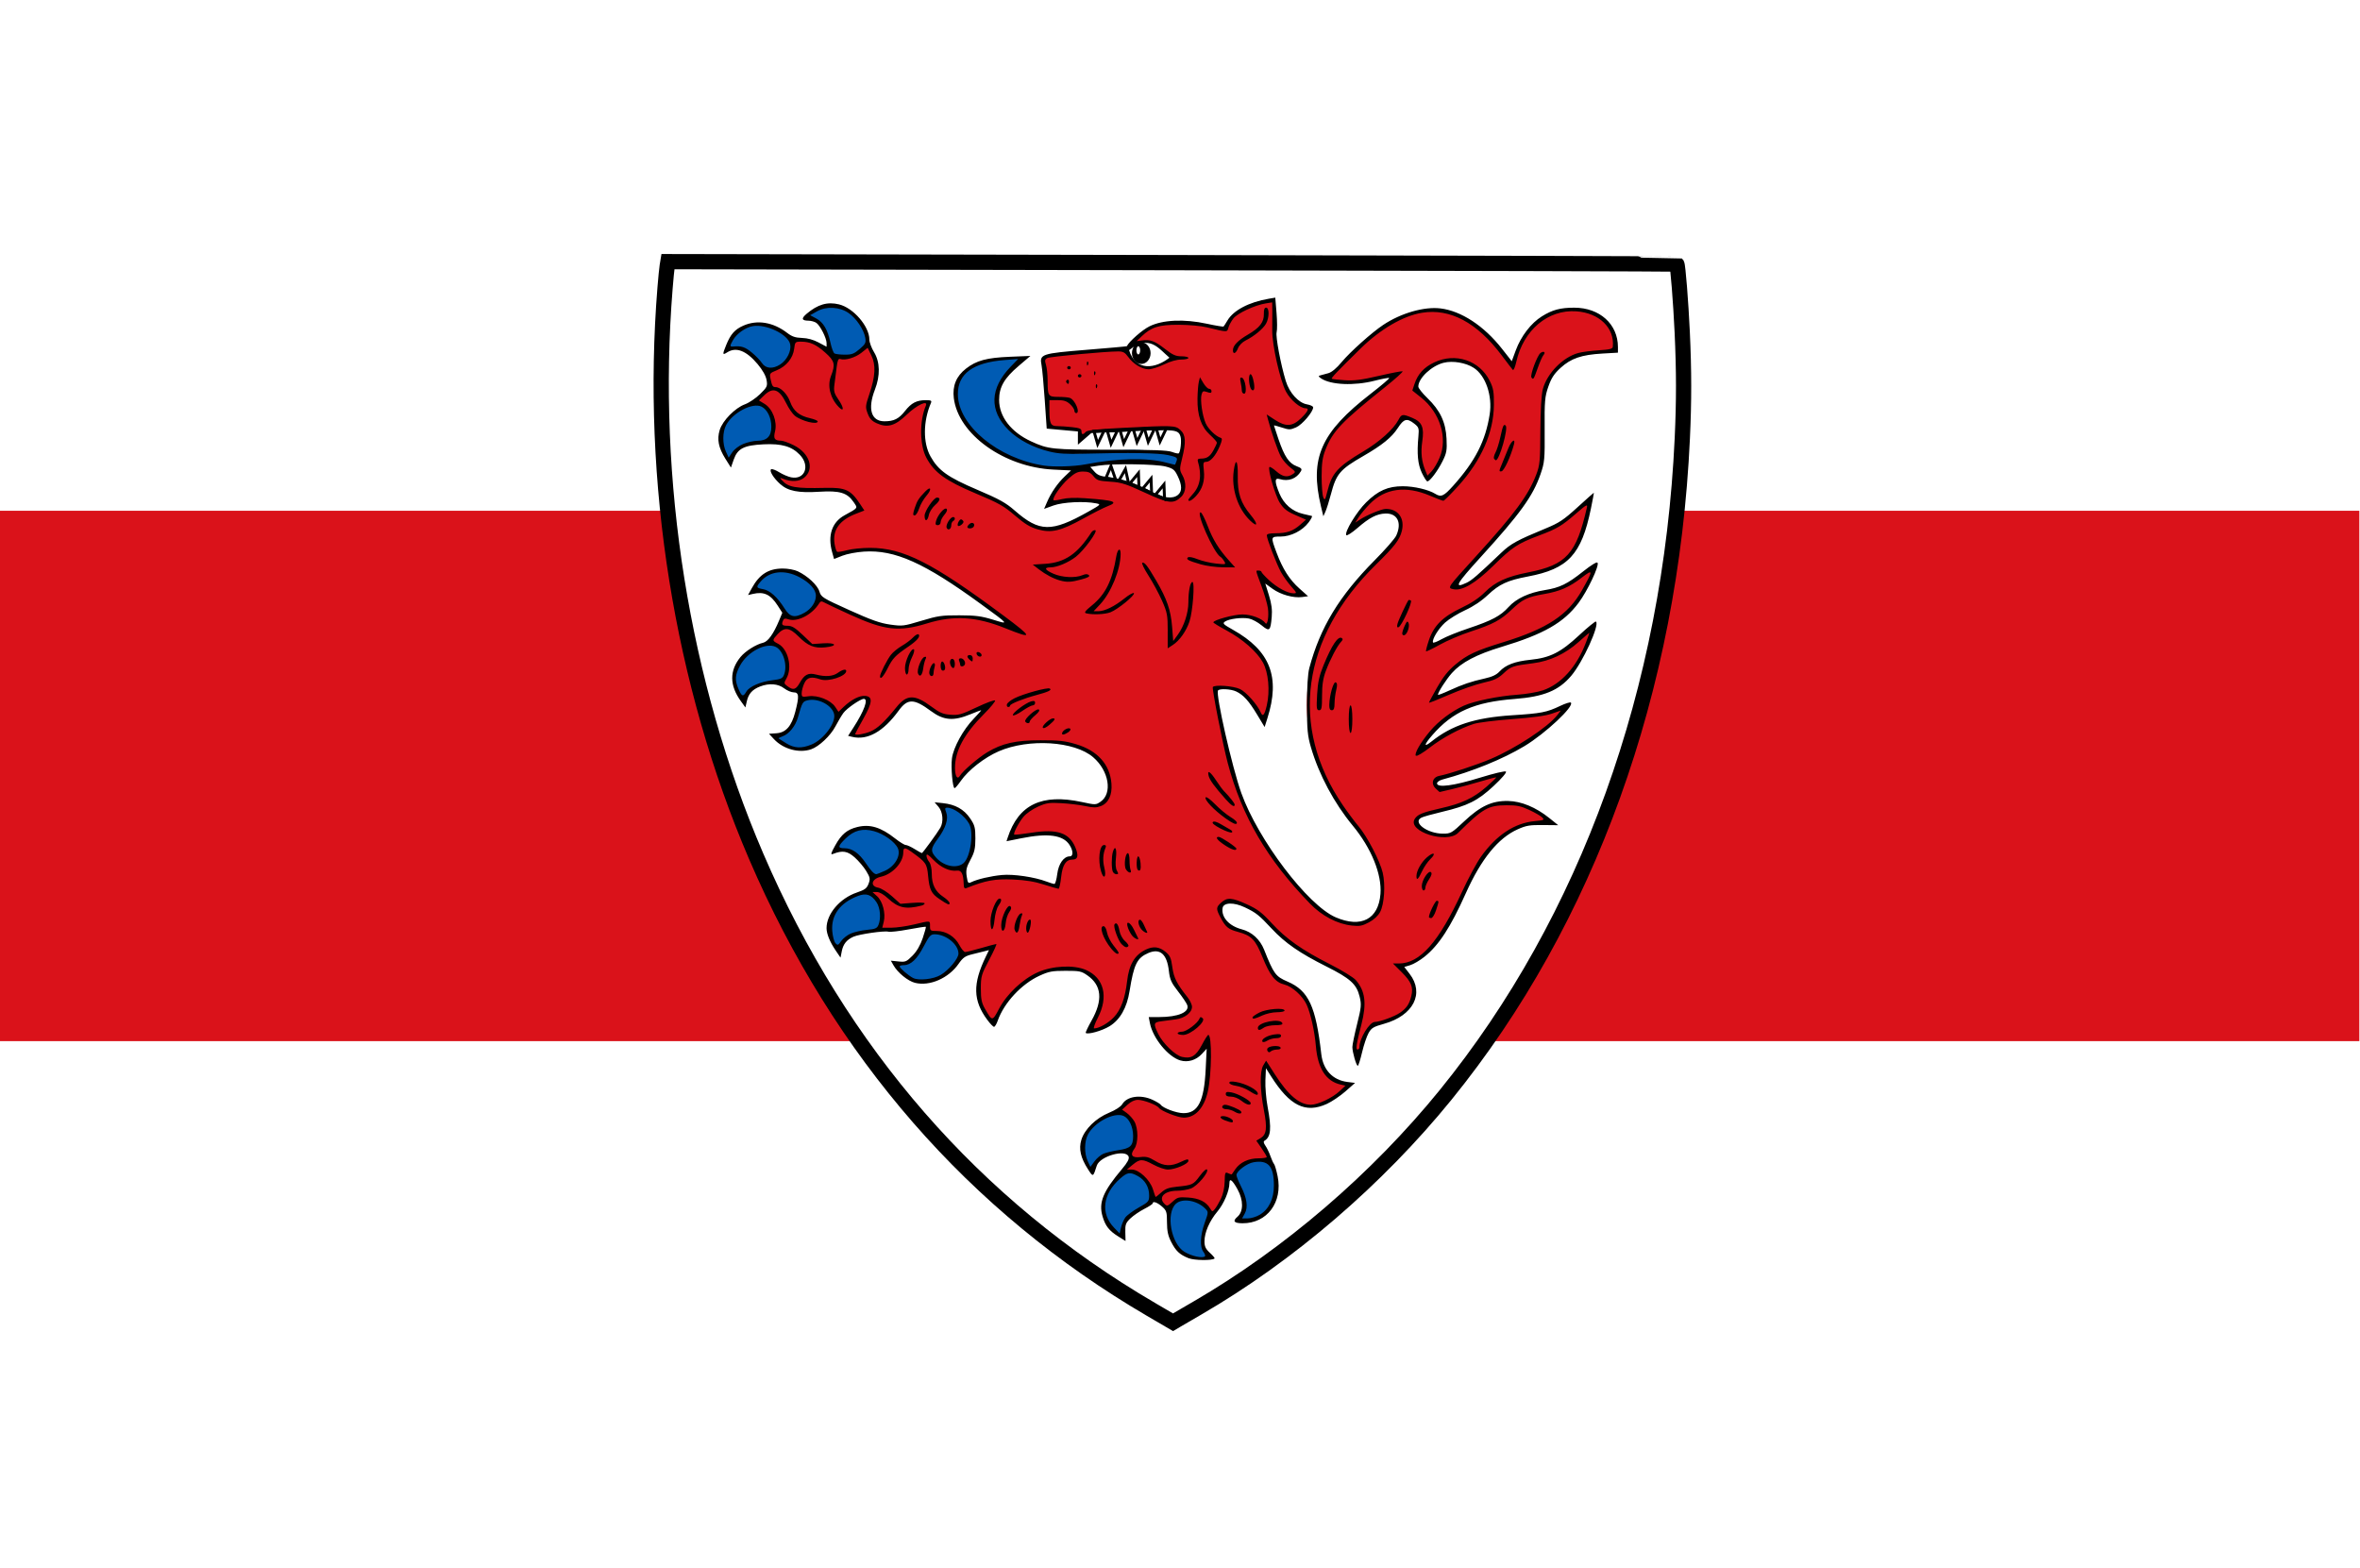
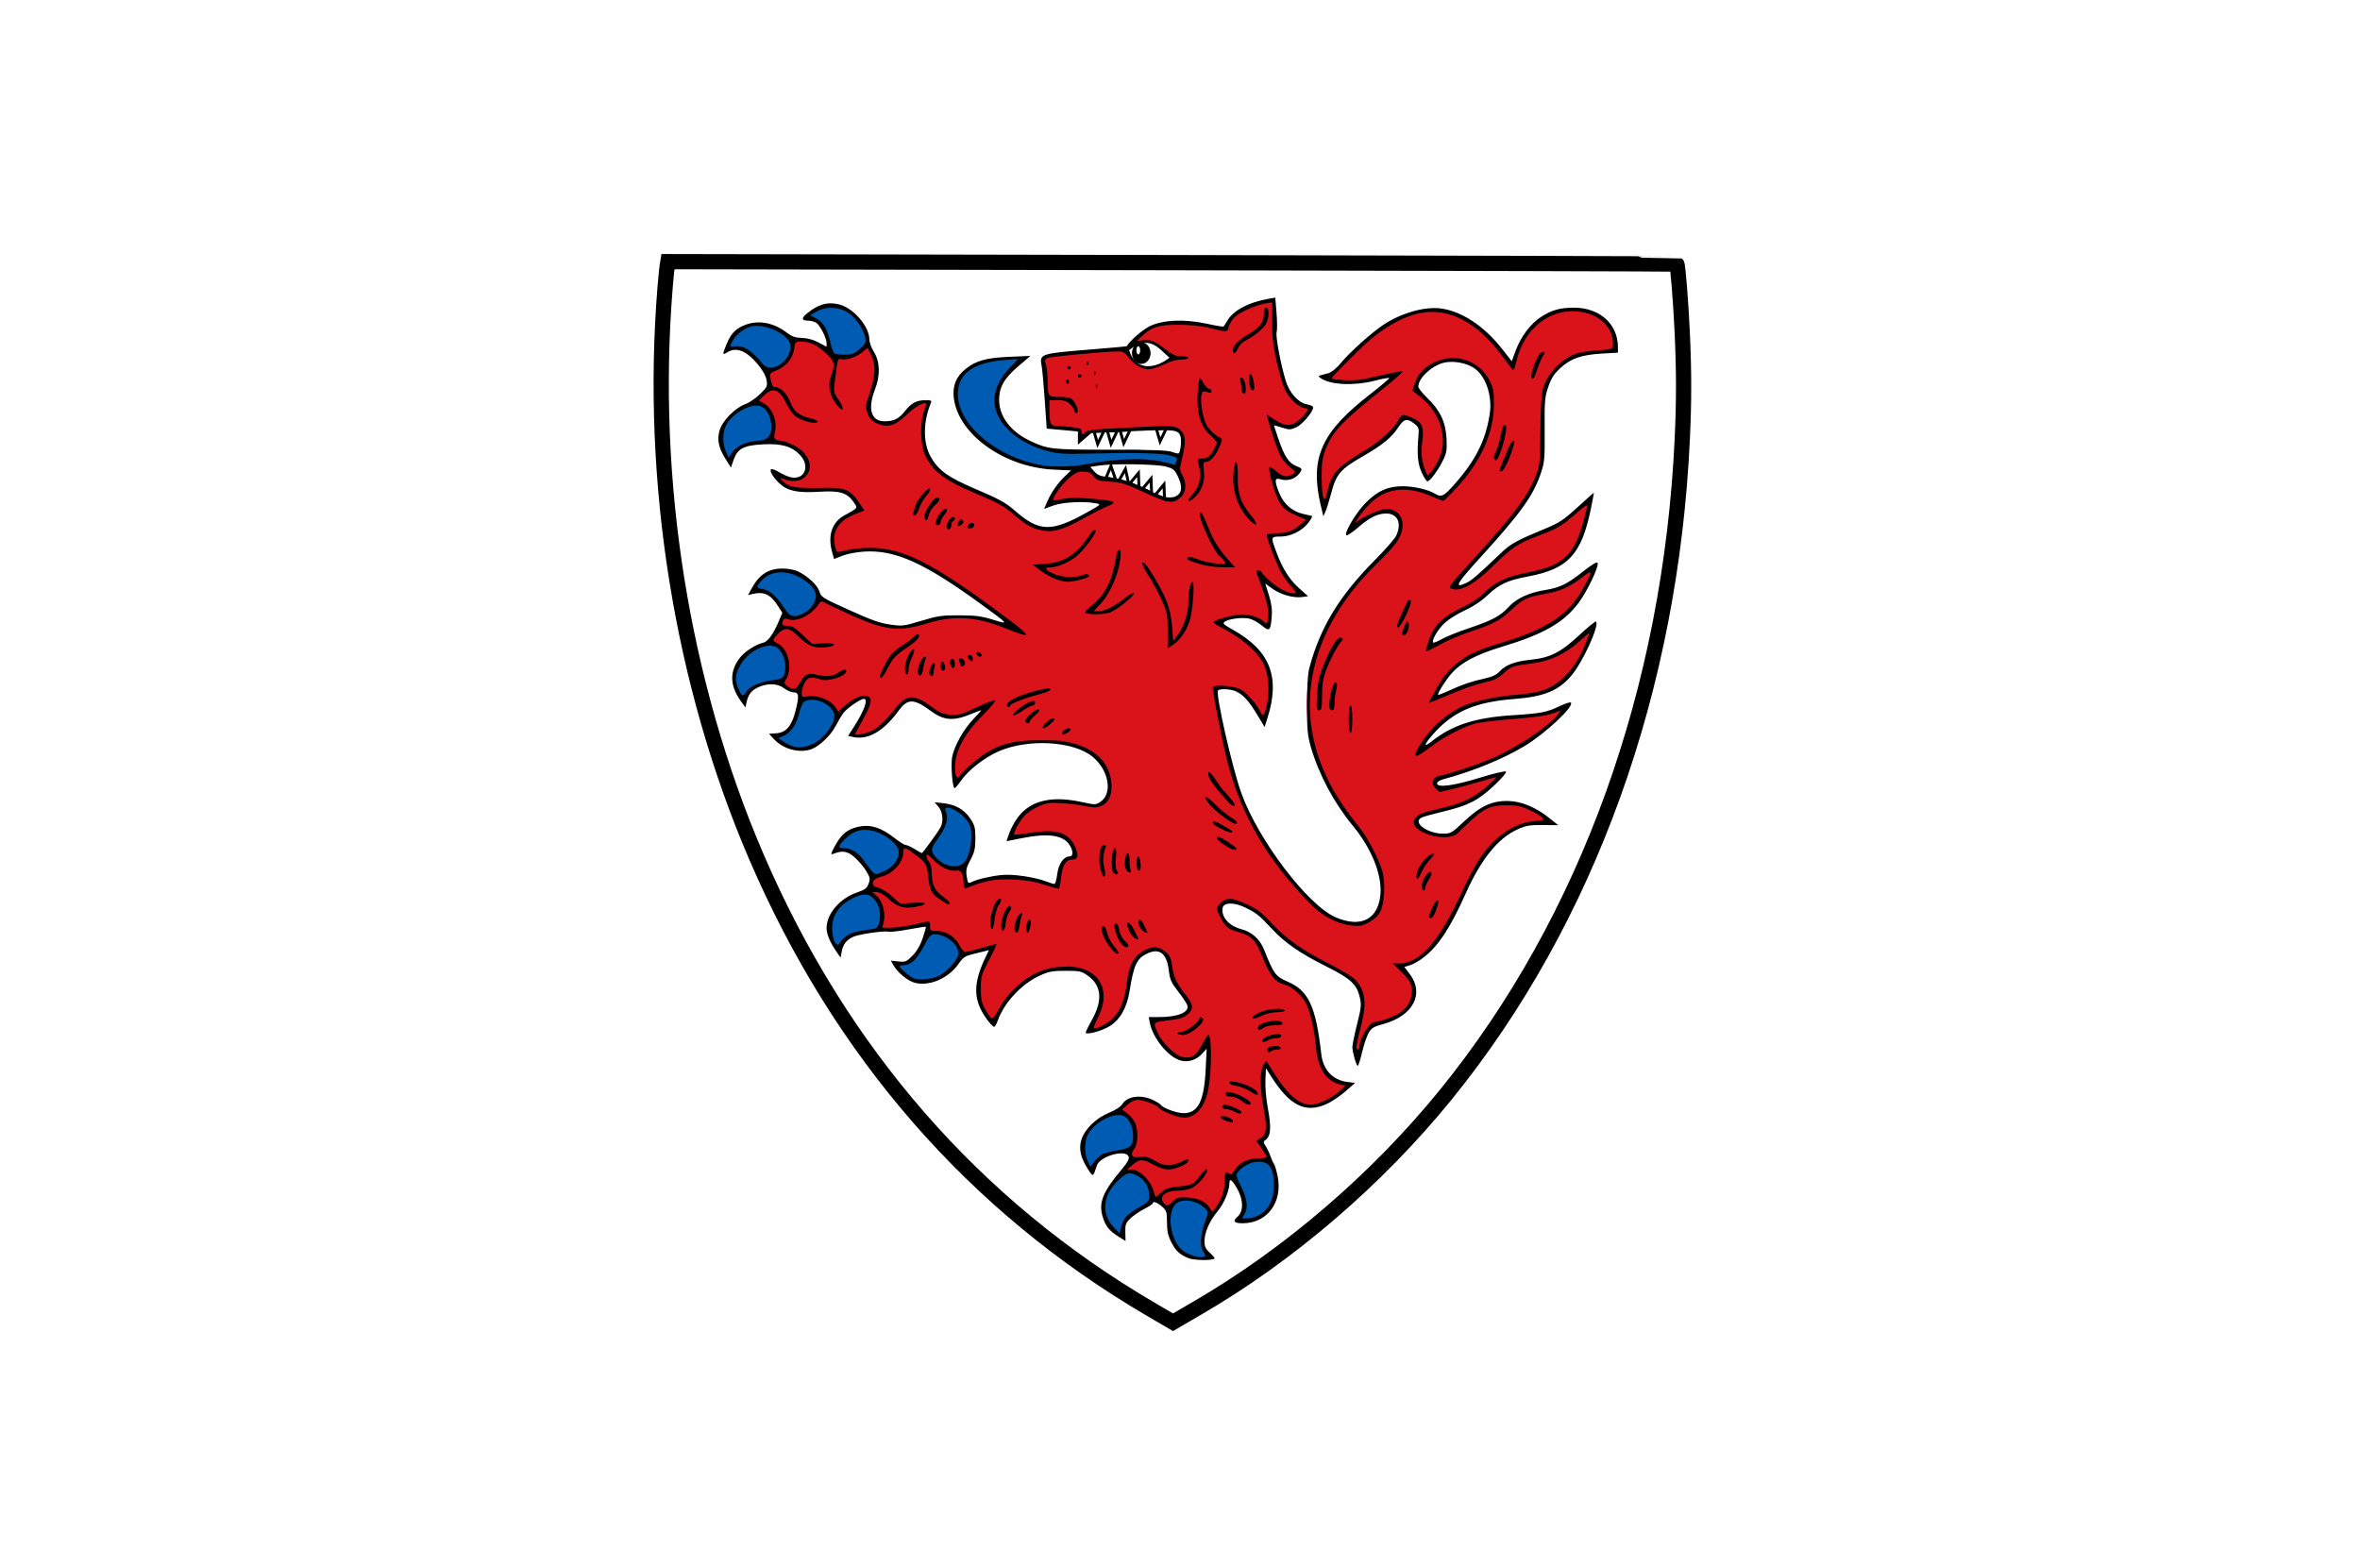
<svg xmlns="http://www.w3.org/2000/svg" xmlns:ns1="http://www.inkscape.org/namespaces/inkscape" xmlns:ns2="http://sodipodi.sourceforge.net/DTD/sodipodi-0.dtd" width="325.219" height="216.021" id="svg4825" version="1.1" ns1:version="0.48.4 r9939" ns2:docname="Nieuw document 20">
  <defs id="defs4827" />
  <ns2:namedview id="base" pagecolor="#ffffff" bordercolor="#666666" borderopacity="1.0" ns1:pageopacity="0.0" ns1:pageshadow="2" ns1:zoom="1.979899" ns1:cx="226.23065" ns1:cy="82.27858" ns1:document-units="px" ns1:current-layer="layer1" showgrid="false" fit-margin-top="0" fit-margin-left="0" fit-margin-right="0" fit-margin-bottom="0" ns1:window-width="1600" ns1:window-height="837" ns1:window-x="-8" ns1:window-y="-8" ns1:window-maximized="1" />
  <g ns1:label="Laag 1" ns1:groupmode="layer" id="layer1" transform="translate(-140.248,-307.209)">
    <rect style="fill:#ffffff;fill-opacity:1;fill-rule:evenodd;stroke:none" id="rect4558" width="325.219" height="216.021" x="140.248" y="307.209" />
-     <rect style="fill:#da121a;fill-opacity:1;fill-rule:evenodd;stroke:none" id="rect4560" width="325.128" height="73.087" x="140.248" y="377.594" />
    <path style="fill:#ffffff;stroke:#000000;stroke-width:2.1;stroke-miterlimit:4;stroke-opacity:1;stroke-dasharray:none" d="m 298.845,487.637 c -24.347,-14.229 -42.783,-35.393 -54.406,-62.457 -10.246,-23.859 -14.696,-51.637 -12.543,-78.295 0.106,-1.311 0.238,-2.662 0.294,-3.002 l 0.102,-0.619 69.479,0.135 c 38.213,0.074 69.511,0.165 69.55,0.201 0.147,0.136 0.555,5.271 0.747,9.411 0.247,5.337 0.25,9.397 0.01,14.595 -1.599,34.631 -13.04,66.372 -32.613,90.476 -9.415,11.595 -21.6,22.061 -34.181,29.36 -1.252,0.727 -2.526,1.469 -2.832,1.65 l -0.555,0.329 -3.052,-1.783 z" id="path4588" ns1:connector-curvature="0" />
    <path style="fill:#da121a;fill-opacity:1;stroke:none" d="m 260.584,360.601 c 2.064,-4.861 -2.966,-9.362 -6,-4.532 -3.937,-4.664 -9.989,-0.751 -8.275,4.635 -3.02,1.761 -2.708,4.355 -0.931,7.313 8.856,-0.261 7.125,8.72 1.138,3.914 1.441,3.229 4.069,3.045 6.724,2.781 3.348,-0.552 4.698,0.884 5.586,2.781 -1.732,0.631 -5.304,1.543 -3.517,6.386 8.856,-3.948 17.548,4.764 26.274,10.816 -4.43,-1.99 -8.888,-3.913 -15.206,-1.339 -4,1.247 -7.999,-1.178 -11.999,-3.09 -1.084,-1.226 -6.92,0.128 -6.827,3.708 -2.861,1.605 -0.402,9.441 2.896,8.446 -0.226,2.237 0.826,3.754 5.379,3.296 1.524,-2.181 7.31,-5.355 1.655,2.781 2,0.568 4,-0.228 6,-3.09 1.705,-2.73 3.293,-1.957 4.862,-0.618 2.421,2.637 5.669,0.746 8.896,-1.03 -3.263,3.229 -6.92,6.284 -5.379,11.64 4.223,-6.604 12.521,-7.155 18.102,-4.841 4.55,2.561 4.082,8.71 0,7.622 -5.689,-1.682 -9.241,-0.137 -10.654,4.635 3.956,-0.751 8.303,-2.197 9.206,2.472 -3.128,0.262 -2.136,2.576 -2.483,4.223 -3.685,-1.211 -7.268,-2.625 -12.827,-0.103 0.488,-2.781 -3.177,-8.585 -6,-4.017 -3.053,-3.139 -5.533,-1.838 -7.344,4.635 -1.556,2.558 -0.35,4.059 1.655,5.253 1.657,0.455 4.16,-0.213 6.62,-0.824 -0.915,4.063 0.979,5.975 8.999,3.193 -2.005,3.373 -3.803,6.77 0,10.816 3.872,-11.719 20.617,-9.473 12.93,0.927 3.409,-0.202 5.552,-2.378 5.793,-7.519 0.028,-2.936 4.323,-5.995 5.689,-1.854 -0.414,2.38 0.795,2.876 1.448,4.017 2.287,2.305 1.561,3.731 -4.138,3.708 0.272,3.768 6.105,9.177 7.862,2.163 0.276,7.291 -0.14,13.433 -6.206,10.198 -2.239,-2.333 -6.791,-2.567 -6,2.884 l 1.758,4.223 c -1.531,1.353 -2.716,2.853 -1.552,5.356 l 5.069,0 c 6.229,7.399 10.555,-0.868 9.413,-3.502 4.524,3.445 8.131,-1.203 4.448,-4.532 3.435,-0.734 -1.032,-7.462 1.034,-10.61 2.667,4.381 5.225,9.072 11.689,2.678 -1.271,0.209 -4.587,-0.744 -4.448,-4.738 -0.579,-6.325 -2.203,-8.333 -4.138,-9.065 -1.579,-0.185 -2.229,-0.903 -3.207,-3.399 -0.782,-1.608 -0.359,-3.516 -4.758,-4.223 -3.208,-3.11 -1.013,-4.585 1.552,-3.399 1.276,0.553 2.552,1.152 3.827,2.781 2.697,3.296 5.975,4.713 9.206,6.283 2.692,1.007 3.853,3.073 3.587,5.516 -0.241,2.214 -1.893,4.756 -0.69,7.154 0.445,-1.709 0.99,-5.117 2.379,-5.15 6.301,-0.951 6.92,-5.847 3.103,-8.034 4.636,-0.069 7.501,-6.056 10.241,-12.464 2.764,-5.249 6.368,-8.067 11.275,-7.107 -4.908,-4.38 -9.308,-3.912 -13.24,1.03 -1.437,2.131 -9.816,-1.343 -3.414,-2.678 6.336,-0.906 7.798,-3.357 10.034,-5.562 -2.241,0.755 -4.215,1.511 -7.758,2.266 -2.189,0.952 -3.12,-1.613 -0.414,-1.545 8.824,-2.441 13.992,-6.012 17.171,-10.198 -1.485,0.524 -1.853,1.973 -9.103,2.06 -4.856,-0.04 -8.708,2.202 -12.206,5.253 2.891,-6.006 7.965,-7.936 13.965,-8.137 7,-0.068 9.134,-4.982 10.758,-10.404 -2.419,3.157 -5.18,5.123 -8.379,5.562 -2.788,-0.065 -4.436,0.778 -5.276,2.266 -4.269,0.597 -6.254,1.953 -8.896,3.09 1.725,-2.715 1.878,-5.473 9.31,-7.622 8.855,-2.157 11.452,-5.633 13.447,-11.434 -2.103,1.717 -3.772,3.866 -7.344,4.12 -1.365,0.181 -2.733,0.422 -4.138,1.648 -1.892,2.762 -5.524,3.297 -8.689,4.429 l -3.103,1.751 c 0.806,-4.257 3.958,-5.117 6.827,-6.386 2.419,-2.994 4.48,-3.487 6.517,-3.811 8.135,-1.031 8.083,-6.139 9.103,-10.713 -1.931,1.831 -3.44,3.849 -7.034,4.944 -3.691,1.178 -5.556,2.775 -6.724,4.532 -1.827,1.677 -3.655,3.47 -5.482,2.884 5.66,-6.851 14.11,-13.285 12.516,-21.219 -0.571,-6.687 1.11,-11.68 10.034,-11.228 1.378,-7.158 -12.161,-9.245 -14.068,2.163 -7.63,-11.631 -15.114,-8.932 -22.55,-1.648 -1.379,2.106 -2.759,3.299 -4.138,2.884 4.402,2.094 7.452,0.149 10.965,-0.412 -5.069,5.002 -13.548,7.31 -10.344,18.85 1.254,-2.472 -0.045,-4.944 4.862,-7.416 4.554,-2.355 5.001,-3.849 5.999,-5.459 1.732,0.414 3.149,1.069 2.379,3.399 -0.553,2.389 0.258,3.809 1.034,5.253 4.738,-4.567 1.911,-10.161 -1.758,-12.258 1.177,-7.367 16.14,-5.567 8.728,9.085 -0.946,1.871 -2.68,3.76 -4.797,5.954 -5.752,-3.176 -10.321,-1.976 -13.344,4.944 5.824,-6.593 10.592,-2.234 5.172,2.575 -6.228,5.491 -17.405,19.367 -4.965,36.258 8.233,8.525 5.376,19.07 -3.827,12.979 -12.425,-12.115 -12.622,-21.185 -14.585,-30.696 4.433,-0.994 5.268,2.247 6.827,4.635 3.09,-8.198 -1.44,-11.172 -6.62,-13.7 2.667,-1.25 5.156,-1.58 7.137,0.721 1.117,-2.609 -0.368,-5.219 -1.345,-7.828 1.846,2.444 3.913,3.734 6.31,3.296 -3.239,-2.342 -3.903,-5.383 -4.862,-8.343 2.051,0.29 4.046,0.188 5.689,-2.369 -4.137,-0.409 -4.789,-3.388 -5.276,-6.489 1.205,1.223 2.453,1.933 3.931,-0.103 -2.393,-0.224 -3.215,-3.718 -4.138,-7.004 2.23,1.945 4.149,1.591 5.689,-1.545 -4.421,-0.577 -4.053,-5.739 -5.172,-9.477 0.352,-1.862 0.232,-3.631 -0.104,-5.356 -3.229,0.584 -6.016,1.498 -6.517,4.12 -5.115,-1.256 -10.218,-2.473 -13.447,2.575 l -10.551,0.824 c -1.98,0.375 -0.976,1.307 -0.931,2.06 l 0.517,7.931 4.345,0.412 0,1.442 1.241,-1.236 8.896,-0.412 c 2.7,-0.376 5.09,-0.402 3.724,3.811 -0.446,1.046 -0.747,2.038 -0.104,2.678 1.557,2.035 -0.364,4.648 -3.414,2.781 -2.319,-1.287 -4.632,-2.586 -7.758,-2.266 l -1.138,-1.236 -2.069,0 c -2.091,1.339 -3.163,3.022 -3.827,4.841 3.501,-1.532 6.092,-0.344 9.103,-0.412 -4.995,1.04 -8.191,7.742 -14.999,0.206 l -7.655,-3.296 c -3.624,-2.493 -4.821,-5.989 -2.793,-10.816 -2.582,-0.049 -2.742,1.107 -3.517,1.957 -1.388,1.971 -6.896,1.794 -4.138,-3.914 z" id="path2995-5-8" ns1:connector-curvature="0" ns2:nodetypes="cccccccccccccccccccccccccccccccccccccccccccccccccccccsccccccccccccccccccccccccccccccccccccccccccsccccccccccccccccccccccccccccccccccccccccc" />
    <path style="fill:#005bb3;fill-opacity:1;stroke:none" d="m 302.788,370.078 c -2.738,-0.835 -6.356,-1.187 -11.844,-0.515 -11.545,1.156 -18.173,-7.464 -9.517,-12.979 -18.838,-1.244 -7.059,19.107 9.982,14.575 4.537,-0.672 8.356,-0.63 10.965,0.618 z" id="path4091-8-3" ns1:connector-curvature="0" ns2:nodetypes="cccccc" />
    <path style="fill:#005bb3;fill-opacity:1;stroke:none" d="m 240.879,371.056 c -3.441,-3.821 -0.329,-7.609 3.465,-8.343 2.461,0.127 3.222,4.019 1.707,5.356 -3.015,0.061 -5.178,0.739 -5.172,2.987 z" id="path4093-18-5" ns1:connector-curvature="0" ns2:nodetypes="cccc" />
    <path style="fill:#005bb3;fill-opacity:1;stroke:none" d="m 240.238,355.579 c 1.313,-4.963 6.201,-4.458 8.904,-1.706 1.247,2.117 -1.599,4.889 -3.554,4.365 -1.709,-2.475 -3.467,-3.9 -5.35,-2.659 z" id="path4093-2-2-1" ns1:connector-curvature="0" ns2:nodetypes="cccc" />
    <path style="fill:#005bb3;fill-opacity:1;stroke:none" d="m 251.138,351.047 c 3.504,-3.764 7.578,-1.028 8.663,2.667 0.099,2.452 -3.721,3.565 -5.199,2.186 -0.339,-2.984 -1.216,-5.066 -3.464,-4.853 z" id="path4093-3-6-2" ns1:connector-curvature="0" ns2:nodetypes="cccc" />
    <path style="fill:#005bb3;fill-opacity:1;stroke:none" d="m 243.749,388.873 c 2.034,-4.716 6.793,-3.499 9.059,-0.38 0.92,2.277 -2.306,4.601 -4.162,3.795 -1.324,-2.698 -2.851,-4.366 -4.897,-3.416 z" id="path4093-34-6-0" ns1:connector-curvature="0" ns2:nodetypes="cccc" />
    <path style="fill:#005bb3;fill-opacity:1;stroke:none" d="m 242.782,404.122 c -3.441,-3.821 -0.329,-7.609 3.465,-8.343 2.461,0.127 3.222,4.019 1.707,5.356 -3.015,0.061 -5.178,0.739 -5.172,2.987 z" id="path4093-1-0-1" ns1:connector-curvature="0" ns2:nodetypes="cccc" />
    <path style="fill:#005bb3;fill-opacity:1;stroke:none" d="m 246.741,408.576 c 3.332,3.915 7.524,1.363 8.773,-2.281 0.209,-2.445 -3.559,-3.726 -5.096,-2.414 -0.471,2.966 -1.441,5.007 -3.677,4.695 z" id="path4093-13-3-6" ns1:connector-curvature="0" ns2:nodetypes="cccc" />
-     <path style="fill:#005bb3;fill-opacity:1;stroke:none" d="m 269.618,418.121 c 5.152,0.137 5.777,4.99 3.706,8.24 -1.784,1.693 -5.146,-0.431 -5.081,-2.446 2.028,-2.223 3.019,-4.253 1.375,-5.794 z" id="path4093-8-8-4" ns1:connector-curvature="0" ns2:nodetypes="cccc" />
+     <path style="fill:#005bb3;fill-opacity:1;stroke:none" d="m 269.618,418.121 c 5.152,0.137 5.777,4.99 3.706,8.24 -1.784,1.693 -5.146,-0.431 -5.081,-2.446 2.028,-2.223 3.019,-4.253 1.375,-5.794 " id="path4093-8-8-4" ns1:connector-curvature="0" ns2:nodetypes="cccc" />
    <path style="fill:#005bb3;fill-opacity:1;stroke:none" d="m 255.153,424.588 c 1.823,-4.801 6.632,-3.793 9.034,-0.777 1.019,2.234 -2.1,4.698 -3.99,3.974 -1.442,-2.638 -3.042,-4.237 -5.044,-3.197 z" id="path4093-7-0-0" ns1:connector-curvature="0" ns2:nodetypes="cccc" />
    <path style="fill:#005bb3;fill-opacity:1;stroke:none" d="m 255.875,438.501 c -3.441,-3.821 -0.329,-7.609 3.465,-8.343 2.461,0.127 3.222,4.019 1.707,5.356 -3.015,0.061 -5.178,0.739 -5.172,2.987 z" id="path4093-4-1-6" ns1:connector-curvature="0" ns2:nodetypes="cccc" />
    <path style="fill:#005bb3;fill-opacity:1;stroke:none" d="m 263.45,439.939 c 2.565,4.452 7.152,2.697 9.043,-0.661 0.65,-2.367 -2.822,-4.306 -4.573,-3.293 -1.003,2.832 -2.328,4.664 -4.47,3.954 z" id="path4093-27-2-1" ns1:connector-curvature="0" ns2:nodetypes="cccc" />
    <path style="fill:#005bb3;fill-opacity:1;stroke:none" d="m 290.781,468.809 c -3.441,-3.821 -0.329,-7.609 3.465,-8.343 2.461,0.127 3.222,4.019 1.707,5.356 -3.015,0.061 -5.177,0.739 -5.172,2.987 z" id="path4093-79-5-8" ns1:connector-curvature="0" ns2:nodetypes="cccc" />
    <path style="fill:#005bb3;fill-opacity:1;stroke:none" d="m 295.071,477.781 c -4.614,-2.287 -3.126,-6.95 0.128,-9.028 2.334,-0.786 4.484,2.551 3.572,4.351 -2.78,1.165 -4.538,2.59 -3.7,4.677 z" id="path4093-31-0-9" ns1:connector-curvature="0" ns2:nodetypes="cccc" />
    <path style="fill:#005bb3;fill-opacity:1;stroke:none" d="m 307.205,480.502 c -5.017,1.176 -6.864,-3.358 -5.693,-7.027 1.291,-2.09 5.086,-0.89 5.539,1.075 -1.392,2.664 -1.83,4.879 0.154,5.952 z" id="path4093-9-9-8" ns1:connector-curvature="0" ns2:nodetypes="cccc" />
    <path style="fill:#005bb3;fill-opacity:1;stroke:none" d="m 310.608,475.439 c 5.108,0.688 6.506,-4.003 4.985,-7.542 -1.488,-1.956 -5.148,-0.396 -5.409,1.603 1.644,2.518 2.295,4.68 0.424,5.939 z" id="path4093-86-4-4" ns1:connector-curvature="0" ns2:nodetypes="cccc" />
    <path style="fill:#000000" d="m 304.016,480.583 c -1.228,-0.505 -1.722,-0.969 -2.373,-2.232 -0.434,-0.841 -0.577,-1.51 -0.579,-2.699 0,-1.438 -0.065,-1.634 -0.691,-2.181 -0.661,-0.577 -1.276,-0.786 -1.276,-0.433 -2.2e-4,0.092 -0.525,0.437 -1.167,0.766 -0.642,0.329 -1.498,0.915 -1.903,1.302 -0.645,0.616 -0.733,0.855 -0.705,1.911 l 0.031,1.207 -1.038,-0.651 c -1.232,-0.772 -1.745,-1.432 -2.129,-2.74 -0.563,-1.916 0.057,-3.422 2.688,-6.541 0.747,-0.885 1.013,-1.383 0.904,-1.694 -0.376,-1.078 -3.97,-0.064 -4.387,1.238 -0.515,1.606 -0.504,1.601 -1.206,0.51 -1.025,-1.594 -1.304,-2.819 -0.922,-4.06 0.453,-1.475 1.997,-2.986 3.82,-3.739 0.882,-0.364 1.618,-0.839 1.812,-1.168 0.648,-1.104 2.537,-1.377 4.194,-0.607 0.526,0.244 1.026,0.548 1.112,0.674 0.312,0.46 2.153,1.147 3.105,1.159 2.04,0.026 2.878,-1.622 3.093,-6.081 l 0.135,-2.796 -0.67,0.725 c -0.789,0.854 -1.92,1.192 -2.962,0.886 -1.686,-0.496 -3.789,-3.073 -4.19,-5.136 l -0.163,-0.839 1.44,-9.9e-4 c 2.619,-0.002 4.203,-0.675 3.87,-1.644 -0.09,-0.264 -0.662,-1.116 -1.27,-1.893 -0.931,-1.192 -1.13,-1.634 -1.264,-2.819 -0.265,-2.335 -1.222,-3.165 -2.842,-2.465 -1.55,0.67 -1.984,1.552 -2.574,5.233 -0.371,2.316 -1.312,3.966 -2.768,4.856 -1.026,0.627 -2.987,1.179 -3.271,0.92 -0.058,-0.053 0.302,-0.818 0.799,-1.702 1.589,-2.821 1.4,-4.858 -0.58,-6.233 -0.827,-0.575 -1.078,-0.627 -3.009,-0.625 -1.846,0.002 -2.288,0.085 -3.572,0.671 -2.489,1.136 -4.905,3.735 -5.77,6.206 -0.162,0.461 -0.391,0.839 -0.509,0.839 -0.118,0 -0.533,-0.428 -0.921,-0.951 -1.986,-2.673 -2.037,-4.963 -0.197,-8.753 l 0.421,-0.867 -0.569,0.145 c -0.313,0.08 -1.093,0.273 -1.734,0.43 -0.977,0.239 -1.283,0.453 -1.892,1.328 -1.378,1.98 -3.987,3.113 -6,2.607 -0.974,-0.245 -2.384,-1.393 -2.963,-2.415 l -0.363,-0.639 1.043,0.107 c 0.97,0.1 1.107,0.043 1.94,-0.797 0.585,-0.59 1.074,-1.427 1.406,-2.407 0.28,-0.826 0.475,-1.534 0.433,-1.572 -0.042,-0.038 -1.121,0.126 -2.398,0.365 -1.277,0.239 -2.516,0.379 -2.754,0.312 -0.569,-0.162 -4.064,0.343 -4.848,0.701 -0.921,0.42 -1.391,1.011 -1.585,1.991 l -0.174,0.882 -0.675,-0.994 c -0.791,-1.165 -1.25,-2.292 -1.25,-3.071 0,-1.961 1.831,-4.112 4.179,-4.91 1.101,-0.374 1.372,-0.577 1.609,-1.206 0.253,-0.668 0.215,-0.873 -0.326,-1.763 -0.336,-0.554 -1.048,-1.394 -1.58,-1.868 -0.992,-0.883 -1.682,-0.994 -2.981,-0.484 -0.377,0.148 -0.328,-0.044 0.298,-1.174 0.853,-1.539 1.63,-2.184 3.048,-2.532 1.739,-0.427 3.236,0.028 5.205,1.58 0.627,0.494 1.283,0.898 1.458,0.898 0.176,0 0.726,0.252 1.224,0.559 0.498,0.308 0.947,0.559 0.998,0.559 0.112,0 2.158,-2.812 2.555,-3.509 0.461,-0.81 0.337,-2.179 -0.26,-2.871 l -0.538,-0.623 1.137,0.117 c 1.7,0.175 2.903,0.842 3.746,2.079 0.649,0.953 0.737,1.282 0.737,2.776 0,1.397 -0.119,1.916 -0.676,2.949 -0.559,1.036 -0.649,1.432 -0.52,2.285 0.14,0.932 0.201,1.01 0.628,0.802 0.844,-0.412 2.669,-0.838 4.214,-0.986 1.591,-0.152 4.513,0.277 6.158,0.903 0.475,0.181 0.964,0.329 1.086,0.329 0.122,0 0.298,-0.615 0.392,-1.366 0.176,-1.415 0.899,-2.437 1.725,-2.437 0.506,0 0.486,-0.773 -0.039,-1.584 -0.883,-1.362 -2.961,-1.646 -6.646,-0.907 l -2.031,0.407 0.152,-0.468 c 1.492,-4.582 4.693,-6.124 10.238,-4.933 1.879,0.404 1.912,0.403 2.563,-0.039 1.683,-1.145 1.169,-4.261 -1.013,-6.136 -2.579,-2.216 -8.868,-2.611 -13.008,-0.817 -1.97,0.853 -4.199,2.593 -5.232,4.083 -0.381,0.549 -0.766,0.998 -0.857,0.998 -0.27,6.6e-4 -0.523,-2.864 -0.363,-4.105 0.192,-1.489 1.551,-3.969 2.992,-5.459 0.625,-0.646 1.085,-1.175 1.024,-1.175 -0.061,0 -0.706,0.244 -1.431,0.542 -2.386,0.981 -3.722,0.875 -5.492,-0.439 -2.334,-1.732 -3.205,-1.74 -4.439,-0.042 -2.099,2.889 -4.296,4.122 -6.421,3.603 l -0.543,-0.133 0.743,-1.151 c 1.478,-2.289 2.079,-3.947 1.431,-3.947 -0.466,0 -2.35,1.298 -2.823,1.945 -0.252,0.345 -0.749,1.182 -1.104,1.858 -0.668,1.273 -2.254,2.769 -3.33,3.142 -1.671,0.579 -3.855,-0.016 -5.136,-1.398 l -0.683,-0.737 1.019,-0.069 c 1.316,-0.089 2.091,-0.97 2.606,-2.962 0.554,-2.143 0.512,-2.674 -0.214,-2.674 -0.327,0 -0.924,-0.252 -1.325,-0.559 -0.834,-0.639 -2.063,-0.734 -3.307,-0.255 -1.065,0.411 -1.598,1.002 -1.833,2.032 l -0.196,0.86 -0.628,-0.871 c -1.57,-2.177 -1.584,-4.192 -0.045,-6.081 0.66,-0.809 2.134,-1.739 3.112,-1.963 0.671,-0.153 1.432,-1.212 2.205,-3.065 l 0.444,-1.065 -0.647,-1.006 c -0.978,-1.519 -1.887,-1.947 -3.396,-1.596 l -0.684,0.159 0.527,-0.957 c 1.053,-1.911 2.302,-2.699 4.279,-2.699 0.686,0 1.6,0.17 2.047,0.38 1.355,0.638 2.721,1.912 2.985,2.784 0.235,0.777 0.427,0.896 4.116,2.564 3.042,1.375 4.246,1.802 5.631,1.995 1.699,0.237 1.851,0.218 4.298,-0.519 2.281,-0.687 2.808,-0.763 5.238,-0.756 2.258,0.007 3.021,0.106 4.644,0.603 2.25,0.689 2.275,0.721 -1.697,-2.174 -7.781,-5.671 -11.827,-7.485 -16.087,-7.21 -1.029,0.066 -2.346,0.318 -2.984,0.57 l -1.142,0.451 -0.27,-0.976 c -0.629,-2.274 -0.018,-4.087 1.699,-5.038 1.952,-1.082 1.862,-0.951 1.261,-1.837 -0.871,-1.284 -1.907,-1.595 -4.723,-1.418 -2.902,0.182 -4.303,-0.091 -5.379,-1.05 -0.934,-0.831 -1.568,-1.873 -1.249,-2.053 0.125,-0.07 0.626,0.118 1.113,0.419 0.486,0.301 1.217,0.613 1.623,0.695 1.91,0.382 2.669,-1.588 1.199,-3.113 -1.112,-1.154 -2.498,-1.554 -4.977,-1.435 -2.712,0.13 -3.586,0.574 -4.119,2.094 l -0.389,1.108 -0.764,-1.217 c -0.952,-1.518 -1.179,-2.667 -0.781,-3.961 0.395,-1.285 2.123,-3.045 3.474,-3.537 0.568,-0.207 1.506,-0.84 2.085,-1.407 0.98,-0.959 1.043,-1.094 0.897,-1.942 -0.101,-0.583 -0.548,-1.376 -1.24,-2.2 -1.561,-1.857 -2.959,-2.393 -4.19,-1.608 -0.655,0.418 -0.669,0.306 -0.134,-1.012 0.61,-1.5 1.188,-2.152 2.369,-2.673 1.917,-0.845 4.11,-0.48 6.045,1.008 0.65,0.5 1.117,0.658 2.033,0.688 0.779,0.026 1.567,0.241 2.288,0.626 l 1.099,0.587 0,-0.513 c -0.011,-0.688 -0.883,-2.412 -1.412,-2.777 -0.234,-0.162 -0.722,-0.297 -1.086,-0.301 -0.941,-0.01 -1.018,-0.301 -0.251,-0.951 1.535,-1.299 2.87,-1.687 4.467,-1.295 1.979,0.485 4.173,3.026 4.179,4.839 0,0.384 0.292,1.172 0.647,1.75 0.824,1.343 0.868,3.224 0.119,5.15 -1.035,2.663 -0.524,4.37 1.307,4.37 1.312,0 1.984,-0.335 2.833,-1.412 0.885,-1.123 1.602,-1.497 2.869,-1.497 0.733,0 0.847,0.063 0.707,0.391 -1.081,2.526 -1.104,5.483 -0.058,7.355 1.089,1.947 2.372,2.863 6.444,4.598 3.032,1.292 3.935,1.792 5.154,2.858 3.428,2.994 5.064,3.021 10.14,0.166 1.756,-0.988 1.779,-1.012 1.075,-1.153 -1.613,-0.323 -4.565,-0.171 -5.874,0.301 l -1.285,0.464 0.409,-0.946 c 0.565,-1.309 1.451,-2.589 2.453,-3.544 l 0.848,-0.808 -2.412,-0.116 c -6.802,-0.329 -13.118,-4.853 -13.739,-9.844 -0.211,-1.692 0.339,-3.028 1.675,-4.069 1.442,-1.125 2.846,-1.502 6.074,-1.636 l 2.807,-0.116 -1.625,1.385 c -1.992,1.698 -2.687,2.908 -2.687,4.683 0,2.3 1.646,4.433 4.404,5.706 2.368,1.093 2.902,1.149 10.995,1.151 5.845,0.002 7.802,0.072 8.424,0.306 0.446,0.167 0.865,0.254 0.931,0.194 0.237,-0.216 0.402,-1.718 0.25,-2.272 -0.278,-1.01 -0.699,-1.059 -6.718,-0.779 l -5.589,0.26 -0.921,0.799 -0.921,0.799 0,-0.913 0,-0.913 -2.149,-0.195 -2.149,-0.195 -0.269,-3.915 c -0.148,-2.153 -0.347,-4.322 -0.443,-4.82 -0.295,-1.535 -0.058,-1.616 6.25,-2.126 3.014,-0.244 5.492,-0.467 5.506,-0.496 0.319,-0.661 2.114,-2.238 3.112,-2.734 1.823,-0.906 4.78,-1.04 7.924,-0.358 1.202,0.261 2.233,0.431 2.291,0.378 0.058,-0.053 0.302,-0.429 0.542,-0.837 0.825,-1.4 2.975,-2.529 5.696,-2.99 l 0.89,-0.151 0.172,2.094 c 0.095,1.152 0.102,2.352 0.015,2.668 -0.162,0.587 0.561,4.442 1.263,6.734 0.499,1.631 1.757,3.014 2.922,3.213 0.467,0.08 0.848,0.265 0.848,0.412 0,0.617 -1.512,2.392 -2.346,2.754 -0.815,0.354 -0.962,0.356 -1.969,0.026 -0.599,-0.196 -1.089,-0.324 -1.089,-0.284 0,0.04 0.287,0.908 0.639,1.93 0.81,2.355 1.433,3.282 2.474,3.678 0.674,0.256 0.785,0.387 0.599,0.704 -0.605,1.029 -1.712,1.439 -2.914,1.079 -0.721,-0.216 -0.734,0.301 -0.049,1.968 0.6,1.46 1.766,2.476 3.239,2.821 0.576,0.135 1.131,0.265 1.234,0.29 0.103,0.025 -0.091,0.418 -0.433,0.875 -0.865,1.16 -2.459,1.965 -3.889,1.965 -1.355,0 -1.36,0.018 -0.544,2.201 0.844,2.261 1.781,3.733 3.159,4.962 l 1.187,1.059 -0.816,0.111 c -1.203,0.163 -2.956,-0.326 -4.086,-1.141 l -0.994,-0.717 0.504,1.621 c 0.362,1.166 0.47,2.009 0.382,3.003 -0.17,1.928 -0.301,2.033 -1.404,1.126 -0.514,-0.423 -1.288,-0.84 -1.721,-0.926 -0.961,-0.192 -2.734,0.028 -3.31,0.411 -0.378,0.252 -0.258,0.375 1.097,1.137 5.138,2.889 6.548,6.511 4.744,12.189 l -0.384,1.21 -1.033,-1.714 c -1.14,-1.89 -1.887,-2.715 -2.888,-3.189 -0.722,-0.342 -2.303,-0.425 -2.502,-0.131 -0.346,0.509 1.948,10.608 3.207,14.117 2.318,6.465 9.159,15.478 13.007,17.136 3.508,1.512 5.898,0.267 6.172,-3.214 0.212,-2.706 -1.253,-6.315 -3.829,-9.43 -2.557,-3.093 -4.65,-7.013 -5.748,-10.768 -0.466,-1.594 -0.548,-2.455 -0.551,-5.787 0,-2.509 0.114,-4.357 0.323,-5.146 1.486,-5.585 4.118,-9.926 9.007,-14.853 1.443,-1.454 2.779,-2.982 2.969,-3.396 0.815,-1.776 0.163,-3.104 -1.496,-3.047 -1.182,0.041 -2.205,0.57 -3.838,1.989 -0.768,0.667 -1.463,1.113 -1.545,0.992 -0.28,-0.412 1.425,-3.23 2.734,-4.517 1.66,-1.633 3.004,-2.224 5.058,-2.224 1.545,0 3.533,0.464 4.46,1.041 0.806,0.501 1.182,0.335 2.463,-1.093 3.05,-3.399 4.472,-6.179 5.045,-9.863 0.399,-2.56 -0.554,-5.336 -2.196,-6.401 -1.092,-0.708 -2.884,-1.012 -4.142,-0.702 -1.662,0.409 -3.497,2.132 -3.497,3.282 0,0.21 0.559,0.919 1.241,1.577 1.77,1.704 2.533,3.32 2.647,5.602 0.08,1.609 0.012,1.99 -0.557,3.123 -0.683,1.359 -1.742,2.763 -2.085,2.763 -0.112,0 -0.453,-0.529 -0.758,-1.175 -0.565,-1.196 -0.697,-2.599 -0.473,-5.053 0.099,-1.09 0.049,-1.241 -0.581,-1.734 -1.006,-0.788 -1.428,-0.675 -2.258,0.606 -0.842,1.299 -2.153,2.362 -4.789,3.882 -3.193,1.841 -3.693,2.433 -4.431,5.246 -0.245,0.932 -0.579,1.997 -0.743,2.366 l -0.299,0.671 -0.322,-1.342 c -1.601,-6.668 -0.039,-10.209 6.857,-15.547 1.462,-1.132 2.604,-2.106 2.539,-2.165 -0.065,-0.059 -0.97,0.11 -2.012,0.376 -2.816,0.72 -6.027,0.582 -7.368,-0.317 -0.394,-0.264 -0.416,-0.342 -0.115,-0.421 0.203,-0.053 0.699,-0.189 1.104,-0.3 0.468,-0.129 1.139,-0.689 1.846,-1.541 1.158,-1.394 4.12,-4.044 5.708,-5.107 2.431,-1.627 5.641,-2.553 7.901,-2.28 2.864,0.346 6,2.404 8.483,5.569 l 1.341,1.708 0.557,-1.506 c 0.72,-1.946 2.105,-3.749 3.593,-4.677 1.448,-0.902 2.543,-1.195 4.465,-1.194 3.506,0.002 6.017,2.27 6.017,5.434 l 0,0.765 -2.149,0.124 c -2.867,0.165 -4.315,0.66 -5.744,1.961 -0.894,0.814 -1.278,1.401 -1.696,2.591 -0.486,1.386 -0.537,1.976 -0.509,5.941 0.028,4.111 -0.011,4.519 -0.579,6.152 -1.049,3.01 -2.805,5.444 -8.205,11.369 -3.418,3.75 -3.792,4.426 -1.978,3.572 0.729,-0.344 1.464,-0.98 4.804,-4.161 1.28,-1.219 2.184,-1.713 6.079,-3.319 1.881,-0.776 2.486,-1.177 4.393,-2.914 1.216,-1.108 2.234,-2.014 2.261,-2.014 0.028,0 -0.152,0.982 -0.399,2.181 -1.31,6.357 -3.129,8.316 -8.698,9.365 -2.779,0.524 -3.927,1.052 -5.484,2.523 -0.9,0.851 -2.008,1.595 -3.167,2.127 -0.981,0.45 -2.22,1.216 -2.754,1.702 -0.915,0.834 -1.814,2.312 -1.661,2.73 0.038,0.105 0.566,-0.093 1.172,-0.439 0.607,-0.346 2.263,-1.016 3.682,-1.489 3.258,-1.087 4.453,-1.72 5.556,-2.947 1.049,-1.166 2.802,-1.987 4.992,-2.337 2.07,-0.331 3.103,-0.833 5.298,-2.577 1.125,-0.894 1.876,-1.346 1.98,-1.193 0.266,0.391 -1.383,3.876 -2.613,5.521 -2.053,2.746 -4.789,4.313 -10.593,6.067 -3.498,1.057 -5.56,2.143 -6.878,3.623 -0.774,0.869 -1.916,2.651 -1.916,2.99 0,0.068 0.685,-0.191 1.522,-0.576 1.856,-0.854 3.071,-1.266 4.942,-1.678 1.01,-0.223 1.603,-0.503 2.023,-0.958 0.842,-0.911 2.12,-1.397 4.249,-1.615 2.726,-0.279 4.175,-1.008 6.737,-3.394 1.187,-1.105 2.228,-1.947 2.312,-1.87 0.519,0.472 -1.816,5.582 -3.41,7.465 -1.736,2.05 -3.784,2.889 -7.807,3.197 -5.522,0.423 -8.531,1.745 -11.34,4.983 -1.165,1.343 -1.225,1.767 -0.125,0.888 2.825,-2.259 5.998,-3.295 11.09,-3.622 4.066,-0.261 4.793,-0.402 6.671,-1.298 0.705,-0.336 1.36,-0.54 1.455,-0.453 0.528,0.481 -3.53,4.283 -6.418,6.014 -2.986,1.79 -7.126,3.474 -11.287,4.592 -0.405,0.109 -0.737,0.347 -0.737,0.528 0,0.636 2.305,0.333 5.887,-0.774 1.974,-0.61 3.483,-0.965 3.61,-0.85 0.127,0.115 -0.581,0.943 -1.692,1.979 -2.19,2.042 -3.565,2.731 -7.144,3.577 -1.273,0.301 -2.529,0.652 -2.792,0.781 -1.317,0.642 0.782,2.216 2.955,2.216 1.067,0 1.194,-0.074 2.914,-1.693 2.245,-2.112 3.839,-2.852 6.053,-2.81 1.823,0.035 3.831,0.866 5.681,2.352 l 1.228,0.986 -2.11,-0.021 c -1.82,-0.018 -2.296,0.062 -3.462,0.582 -2.7,1.203 -5.038,4.082 -7.16,8.813 -2.103,4.69 -3.712,7.163 -5.695,8.753 -0.626,0.502 -1.509,1.024 -1.962,1.16 l -0.824,0.248 0.726,0.938 c 2.093,2.704 0.524,5.771 -3.528,6.898 -1.459,0.406 -1.723,0.565 -2.125,1.282 -0.252,0.45 -0.654,1.647 -0.893,2.66 -0.239,1.013 -0.503,1.842 -0.587,1.842 -0.205,0 -0.746,-1.875 -0.746,-2.584 0,-0.31 0.291,-1.728 0.648,-3.151 0.585,-2.335 0.618,-2.706 0.347,-3.809 -0.42,-1.711 -1.285,-2.494 -4.577,-4.142 -3.669,-1.836 -5.679,-3.225 -7.514,-5.19 -1.782,-1.909 -2.178,-2.223 -3.72,-2.957 -1.534,-0.73 -2.95,-0.685 -3.071,0.098 -0.196,1.261 0.9,2.473 2.648,2.927 1.388,0.361 2.508,1.385 3.077,2.812 1.338,3.359 1.575,3.68 3.242,4.398 2.884,1.241 3.888,3.403 4.635,9.976 0.248,2.182 1.568,3.592 3.606,3.849 l 1.049,0.132 -1.322,1.164 c -0.727,0.64 -1.881,1.418 -2.566,1.729 -2.948,1.338 -5.098,0.275 -7.683,-3.798 l -0.71,-1.119 -0.073,1.66 c -0.04,0.913 0.098,2.567 0.307,3.675 0.558,2.96 0.449,4.134 -0.435,4.658 -0.162,0.096 -0.119,0.333 0.122,0.671 0.205,0.287 0.515,0.925 0.688,1.417 0.173,0.492 0.404,0.998 0.512,1.124 0.108,0.126 0.329,0.881 0.49,1.678 0.724,3.585 -1.447,6.496 -4.832,6.48 -1.186,-0.006 -1.412,-0.289 -0.711,-0.889 0.846,-0.724 0.849,-2.284 0.011,-3.797 -0.718,-1.292 -1.11,-1.59 -1.11,-0.845 0,1.041 -0.763,2.847 -1.649,3.903 -1.098,1.309 -1.789,2.897 -1.789,4.112 0,0.715 0.16,1.055 0.748,1.591 0.411,0.375 0.699,0.725 0.64,0.78 -0.333,0.303 -2.819,0.271 -3.591,-0.046 z m 2.276,-0.248 c 0.085,-0.077 -0.011,-0.352 -0.205,-0.609 -0.517,-0.673 -0.449,-2.263 0.171,-3.999 0.531,-1.487 0.532,-1.511 0.066,-1.98 -1.123,-1.13 -3.144,-1.465 -4.021,-0.666 -1.434,1.306 -0.684,5.532 1.178,6.643 0.991,0.592 2.477,0.914 2.811,0.611 z m -10.975,-5.347 c 0.221,-0.308 1.052,-0.924 1.845,-1.37 1.362,-0.766 1.443,-0.86 1.443,-1.685 0,-1.136 -0.566,-2.106 -1.547,-2.651 -1.091,-0.606 -1.438,-0.555 -2.47,0.357 -2.39,2.115 -2.711,4.78 -0.813,6.75 l 0.767,0.795 0.187,-0.818 c 0.103,-0.45 0.368,-1.07 0.589,-1.378 z m 18.54,-0.386 c 1.255,-0.76 1.94,-2.18 1.94,-4.024 0,-2.668 -0.776,-3.554 -2.808,-3.207 -0.92,0.157 -2.349,1.23 -2.349,1.763 0,0.185 0.274,0.873 0.608,1.531 0.831,1.634 1.013,2.897 0.542,3.757 l -0.375,0.685 0.804,0 c 0.443,0 1.18,-0.227 1.639,-0.505 z m -5.372,-2.179 c 0.309,-0.624 0.51,-1.53 0.528,-2.383 0.027,-1.262 0.067,-1.358 0.48,-1.156 0.248,0.121 0.475,0.186 0.504,0.146 0.029,-0.041 0.247,-0.356 0.483,-0.7 0.647,-0.941 1.823,-1.498 3.167,-1.499 0.642,-4.5e-4 1.167,-0.082 1.167,-0.181 0,-0.099 -0.324,-0.646 -0.72,-1.215 l -0.72,-1.035 0.576,-0.344 c 0.839,-0.501 0.947,-1.39 0.469,-3.864 -0.552,-2.854 -0.583,-5.353 -0.077,-6.189 l 0.383,-0.633 1.158,1.815 c 1.877,2.942 3.427,4.261 5.011,4.261 0.963,0 2.982,-0.954 3.956,-1.87 l 0.807,-0.758 -0.678,-0.155 c -2.002,-0.458 -3.137,-2.22 -3.394,-5.27 -0.173,-2.057 -0.726,-4.543 -1.278,-5.745 -0.55,-1.198 -1.991,-2.501 -3.056,-2.762 -1.262,-0.31 -1.984,-1.216 -3.04,-3.815 -0.97,-2.387 -1.509,-2.938 -3.361,-3.44 -1.36,-0.368 -1.706,-0.657 -2.429,-2.025 -0.614,-1.163 -0.602,-1.366 0.12,-2.024 0.813,-0.74 1.471,-0.693 3.548,0.253 1.45,0.661 2.05,1.117 3.397,2.583 1.995,2.171 4.171,3.705 8.047,5.671 1.621,0.822 3.212,1.798 3.536,2.167 1.314,1.499 1.535,3.215 0.789,6.114 -0.708,2.752 -0.818,3.468 -0.529,3.468 0.141,0 0.257,-0.147 0.257,-0.328 0,-1.208 1.384,-3.475 2.122,-3.475 0.67,0 2.703,-0.741 3.462,-1.263 0.902,-0.619 1.285,-1.183 1.561,-2.298 0.302,-1.219 0,-1.973 -1.31,-3.279 l -1.218,-1.214 0.807,0 c 2.914,0 5.509,-2.936 8.696,-9.84 0.864,-1.871 2.046,-4.067 2.628,-4.88 2.14,-2.992 4.635,-4.639 7.421,-4.901 1.285,-0.121 1.358,-0.158 1.008,-0.511 -0.208,-0.209 -1.012,-0.673 -1.787,-1.031 -1.166,-0.538 -1.705,-0.649 -3.128,-0.642 -2.525,0.013 -3.244,0.424 -6.681,3.819 -1.546,1.526 -6.978,-0.205 -5.979,-1.906 0.378,-0.644 1.041,-0.919 3.616,-1.5 2.901,-0.655 4.499,-1.405 6.27,-2.944 0.785,-0.682 1.394,-1.27 1.353,-1.307 -0.04,-0.037 -1.009,0.214 -2.151,0.559 -1.142,0.344 -2.881,0.813 -3.863,1.042 l -1.786,0.416 -0.518,-0.472 c -0.709,-0.646 -0.459,-1.574 0.472,-1.755 1.387,-0.27 5.163,-1.511 7.096,-2.332 3.441,-1.462 7.864,-4.373 9.157,-6.026 l 0.506,-0.647 -1.259,0.436 c -0.857,0.297 -2.599,0.535 -5.465,0.749 -2.313,0.172 -4.682,0.468 -5.264,0.656 -1.939,0.628 -4.327,1.91 -6.062,3.255 -0.944,0.732 -1.81,1.246 -1.923,1.143 -0.278,-0.253 0.644,-1.856 1.976,-3.435 1.14,-1.352 2.946,-2.709 4.612,-3.466 1.411,-0.641 4.803,-1.338 7.368,-1.514 1.223,-0.084 2.811,-0.357 3.555,-0.61 2.497,-0.85 4.659,-3.253 5.912,-6.57 0.264,-0.699 0.48,-1.305 0.48,-1.347 0,-0.041 -0.668,0.524 -1.485,1.257 -1.827,1.638 -3.971,2.64 -6.269,2.928 -2.787,0.349 -3.059,0.442 -4.05,1.372 -0.792,0.744 -1.266,0.963 -2.861,1.326 -1.051,0.239 -3.155,0.98 -4.675,1.645 -1.52,0.666 -2.764,1.157 -2.764,1.091 0,-0.066 0.508,-1.014 1.128,-2.109 0.808,-1.425 1.515,-2.311 2.49,-3.124 1.684,-1.402 2.794,-1.92 6.697,-3.123 5.983,-1.845 8.849,-3.743 10.764,-7.126 1.567,-2.768 1.568,-2.983 0.012,-1.78 -1.749,1.352 -3.024,1.912 -5.23,2.296 -2.314,0.403 -2.98,0.723 -4.467,2.144 -1.517,1.45 -2.564,2.011 -5.627,3.013 -1.348,0.441 -3.265,1.256 -4.26,1.811 -0.995,0.555 -1.853,0.968 -1.907,0.919 -0.055,-0.049 0.124,-0.745 0.395,-1.545 0.678,-2 1.914,-3.225 4.476,-4.44 1.364,-0.646 2.415,-1.347 3.213,-2.143 1.448,-1.443 3.021,-2.164 5.992,-2.747 5.272,-1.034 6.627,-2.535 8.093,-8.966 0.106,-0.466 -0.124,-0.338 -1.427,0.793 -2.067,1.793 -2.646,2.138 -5.186,3.094 -2.944,1.108 -3.688,1.6 -6.286,4.158 -2.467,2.429 -4.313,3.513 -5.518,3.237 -0.844,-0.193 -0.877,-0.144 3.126,-4.538 5.321,-5.84 7.201,-8.385 8.291,-11.222 0.507,-1.32 0.561,-1.876 0.581,-6.04 0.015,-2.911 0.138,-5.017 0.339,-5.764 0.587,-2.187 2.752,-4.397 4.885,-4.985 0.503,-0.139 1.771,-0.307 2.818,-0.373 1.515,-0.096 1.911,-0.195 1.94,-0.484 0.264,-2.589 -1.867,-4.663 -5.02,-4.886 -3.905,-0.275 -7.302,2.577 -8.278,6.952 -0.161,0.721 -0.376,1.224 -0.477,1.119 -0.102,-0.105 -0.782,-0.991 -1.512,-1.967 -3.4,-4.547 -7.134,-6.546 -11.019,-5.902 -2.611,0.433 -5.747,2.265 -8.483,4.956 -3.267,3.213 -4.046,4.031 -3.935,4.132 0.061,0.056 0.861,0.148 1.778,0.206 1.327,0.083 2.285,-0.039 4.704,-0.599 1.671,-0.387 3.141,-0.671 3.268,-0.633 0.127,0.039 -0.963,1.025 -2.423,2.191 -5.99,4.787 -7.198,6.056 -8.206,8.627 -0.402,1.025 -0.52,1.854 -0.523,3.673 0,1.292 0.101,2.587 0.227,2.878 0.205,0.47 0.266,0.382 0.551,-0.783 0.621,-2.547 1.417,-3.433 4.984,-5.554 2.215,-1.317 4.148,-3.05 4.812,-4.316 0.441,-0.841 0.56,-0.86 1.906,-0.303 1.363,0.564 1.674,1.298 1.385,3.264 -0.224,1.522 -0.087,2.782 0.439,4.03 l 0.283,0.671 0.573,-0.604 c 0.315,-0.332 0.815,-1.188 1.112,-1.902 1.118,-2.692 0.039,-6.179 -2.551,-8.243 l -1.222,-0.974 0.286,-0.871 c 0.459,-1.395 1.304,-2.329 2.715,-3.001 2.934,-1.396 6.263,-0.289 7.672,2.552 0.494,0.996 0.584,1.522 0.567,3.31 -0.036,3.788 -1.724,7.633 -4.887,11.13 -1.029,1.138 -1.964,2.069 -2.077,2.069 -0.113,0 -0.943,-0.314 -1.843,-0.698 -3.332,-1.42 -6.184,-1.027 -8.311,1.147 -0.57,0.583 -1.252,1.4 -1.516,1.815 l -0.479,0.756 0.602,-0.398 c 1,-0.661 3.022,-1.499 3.623,-1.501 1.683,-0.006 2.622,1.279 2.205,3.018 -0.291,1.214 -0.981,2.112 -3.568,4.65 -10.276,10.08 -11.964,22.322 -4.571,33.158 0.671,0.984 1.647,2.293 2.168,2.908 1.195,1.412 2.941,4.762 3.33,6.391 0.394,1.65 0.218,4.343 -0.355,5.418 -0.285,0.534 -0.854,1.061 -1.54,1.428 -0.931,0.497 -1.273,0.561 -2.363,0.444 -2.006,-0.216 -4.111,-1.321 -5.767,-3.029 -5.923,-6.107 -9.385,-12.028 -11.332,-19.377 -0.681,-2.573 -2.186,-10.238 -2.053,-10.459 0.213,-0.353 2.798,-0.166 3.735,0.27 0.847,0.394 2.423,2.169 2.872,3.236 0.274,0.651 0.518,0.363 0.831,-0.982 0.463,-1.985 0.226,-4.561 -0.546,-5.935 -0.835,-1.488 -2.79,-3.202 -5.01,-4.394 -0.996,-0.535 -1.811,-1.034 -1.811,-1.11 0,-0.32 2.841,-1.095 4.013,-1.094 1.218,9e-4 2.72,0.568 3.154,1.19 0.286,0.411 0.515,-0.936 0.35,-2.066 -0.086,-0.591 -0.486,-1.964 -0.889,-3.05 -0.86,-2.317 -0.825,-2.115 -0.365,-2.115 0.203,0 0.368,0.081 0.368,0.18 0,0.099 0.47,0.612 1.044,1.142 1.134,1.045 2.565,1.811 3.384,1.811 0.475,0 0.447,-0.079 -0.329,-0.951 -0.466,-0.523 -1.097,-1.404 -1.403,-1.958 -0.605,-1.093 -1.958,-4.601 -1.958,-5.076 0,-0.203 0.375,-0.294 1.212,-0.294 1.538,0 2.39,-0.295 3.39,-1.173 l 0.795,-0.698 -1.467,-0.641 c -1.16,-0.507 -1.607,-0.858 -2.134,-1.677 -0.64,-0.995 -1.71,-4.687 -1.432,-4.941 0.074,-0.068 0.497,0.198 0.941,0.589 0.874,0.771 1.53,0.888 2.261,0.401 0.447,-0.298 0.433,-0.337 -0.332,-0.923 -0.439,-0.337 -1.013,-0.995 -1.275,-1.463 -0.419,-0.747 -1.32,-3.341 -1.812,-5.21 l -0.167,-0.636 1.11,0.726 c 1.544,1.01 2.438,0.957 3.639,-0.215 0.953,-0.931 1.147,-1.364 0.61,-1.364 -0.738,0 -2.072,-1.132 -2.691,-2.283 -0.815,-1.516 -1.938,-6.511 -1.9,-8.456 0.016,-0.8 0.019,-1.994 0.011,-2.654 l -0.019,-1.199 -0.921,0.15 c -1.491,0.243 -3.87,1.354 -4.427,2.066 -0.283,0.361 -0.588,0.927 -0.679,1.257 -0.183,0.663 -0.093,0.664 -2.937,-0.023 -0.863,-0.208 -2.492,-0.359 -3.93,-0.363 -2.714,-0.008 -3.769,0.323 -5.102,1.602 l -0.681,0.654 0.74,-0.099 c 1.142,-0.153 1.749,0.072 3.164,1.172 1.067,0.83 1.483,1.016 2.269,1.016 0.529,0 0.962,0.101 0.962,0.224 0,0.123 -0.444,0.224 -0.987,0.224 -0.626,0 -1.492,0.245 -2.368,0.671 -0.759,0.369 -1.718,0.671 -2.129,0.671 -0.926,0 -2.105,-0.714 -2.82,-1.708 -0.441,-0.613 -0.699,-0.753 -1.387,-0.753 -1.729,0 -9.333,0.71 -9.743,0.91 -0.35,0.17 -0.385,0.337 -0.197,0.933 0.126,0.399 0.229,1.398 0.229,2.219 0,2.088 0.076,2.201 1.48,2.201 0.65,0 1.36,0.063 1.579,0.139 0.726,0.254 1.491,2.098 0.871,2.098 -0.135,0 -0.246,-0.156 -0.246,-0.346 0,-0.19 -0.271,-0.593 -0.603,-0.895 -0.463,-0.422 -0.861,-0.549 -1.719,-0.549 l -1.116,0 0,1.286 c 0,1.953 0.163,2.293 1.069,2.295 0.423,9.6e-4 1.35,0.065 2.059,0.143 1.038,0.114 1.29,0.222 1.29,0.557 0,0.497 0.214,0.533 0.587,0.1 0.204,-0.237 1.478,-0.377 5.092,-0.559 7.018,-0.354 7.248,-0.345 7.963,0.306 0.727,0.662 0.783,1.662 0.219,3.921 -0.355,1.423 -0.353,1.593 0.034,2.273 0.6,1.057 0.541,2.327 -0.138,2.986 -1.072,1.04 -1.722,0.967 -5.029,-0.562 -2.651,-1.225 -3.225,-1.407 -4.783,-1.508 -1.593,-0.104 -1.822,-0.18 -2.289,-0.755 -0.41,-0.505 -0.713,-0.64 -1.433,-0.64 -0.747,0 -1.116,0.179 -2.022,0.981 -1.047,0.927 -2.299,2.742 -2.048,2.97 0.064,0.058 0.596,-0.014 1.184,-0.159 0.686,-0.169 1.816,-0.21 3.156,-0.115 4.118,0.292 4.688,0.502 3.056,1.123 -0.481,0.183 -1.974,0.941 -3.318,1.685 -3.093,1.712 -4.391,2.018 -6.269,1.478 -1.046,-0.3 -1.775,-0.744 -3.127,-1.904 -1.535,-1.318 -2.235,-1.711 -5.443,-3.059 -4.109,-1.726 -5.671,-2.858 -6.766,-4.903 -0.932,-1.74 -0.968,-5.049 -0.077,-7.164 0.357,-0.849 -1.246,-0.102 -2.615,1.217 -1.613,1.555 -2.657,1.86 -4.127,1.205 -0.688,-0.306 -0.994,-0.632 -1.266,-1.348 -0.334,-0.88 -0.318,-1.063 0.232,-2.685 0.83,-2.447 0.91,-4.012 0.272,-5.325 l -0.51,-1.05 -0.856,0.685 c -0.846,0.676 -2.26,1.092 -2.924,0.86 -0.258,-0.09 -0.38,0.193 -0.495,1.15 -0.085,0.698 -0.219,1.755 -0.3,2.348 -0.128,0.941 -0.051,1.218 0.602,2.176 0.732,1.073 0.718,1.703 -0.02,0.935 -1.17,-1.217 -1.59,-2.91 -1.058,-4.274 0.624,-1.6 0.513,-2.053 -0.785,-3.211 -1.272,-1.136 -2.112,-1.514 -3.361,-1.514 -0.78,0 -0.816,0.04 -0.936,1.005 -0.157,1.27 -1.094,2.413 -2.411,2.943 -0.96,0.386 -0.994,0.435 -0.839,1.19 0.198,0.963 0.302,1.126 0.713,1.126 0.666,0 1.592,0.94 1.983,2.013 0.469,1.285 1.243,1.926 2.744,2.27 0.585,0.134 1.063,0.333 1.063,0.441 0,0.516 -2.249,-0.043 -3.158,-0.785 -0.318,-0.26 -0.847,-1.026 -1.175,-1.703 -0.952,-1.967 -1.84,-2.285 -3.059,-1.096 l -0.712,0.694 0.797,0.486 c 1.085,0.661 1.755,2.436 1.425,3.775 -0.25,1.011 -0.078,1.272 0.846,1.288 0.27,0.005 1.044,0.283 1.719,0.619 2.217,1.101 2.919,3.3 1.435,4.489 -0.67,0.537 -1.751,0.59 -2.908,0.142 -0.444,-0.172 -0.458,-0.152 -0.141,0.202 0.871,0.975 1.829,1.144 5.948,1.048 2.837,-0.066 3.526,0.257 4.856,2.279 l 0.552,0.839 -1.187,0.462 c -2.261,0.88 -3.227,2.25 -2.917,4.136 0.089,0.542 0.247,1.033 0.352,1.091 0.104,0.059 0.723,-0.04 1.376,-0.218 0.652,-0.179 2.08,-0.323 3.173,-0.32 4.568,0.011 8.562,2.037 18.339,9.302 4.144,3.08 4.19,3.343 0.304,1.777 -4.012,-1.618 -7.103,-1.811 -10.79,-0.674 -3.888,1.198 -5.839,0.977 -10.621,-1.204 -1.577,-0.719 -3.125,-1.449 -3.441,-1.621 -0.516,-0.282 -0.602,-0.269 -0.855,0.128 -0.973,1.53 -2.993,2.552 -4.211,2.131 -0.43,-0.149 -0.608,-0.113 -0.716,0.143 -0.261,0.619 -0.152,0.752 0.614,0.752 0.6,0 1.035,0.263 2.085,1.258 l 1.326,1.258 1.477,-0.097 c 1.82,-0.12 2.094,0.369 0.31,0.553 -1.519,0.156 -2.391,-0.196 -3.67,-1.485 -1.248,-1.258 -1.96,-1.344 -2.878,-0.349 -0.791,0.857 -0.789,0.909 0.057,1.347 1.378,0.714 1.988,3.291 1.132,4.786 -0.362,0.633 -0.354,0.69 0.151,1.063 0.799,0.589 1.155,0.486 1.704,-0.493 0.634,-1.132 1.169,-1.399 2.243,-1.119 1.287,0.336 2.304,0.257 2.986,-0.231 0.653,-0.468 1.161,-0.581 1.161,-0.258 0,0.721 -2.48,1.528 -3.553,1.156 -1.259,-0.436 -1.845,-0.291 -2.231,0.549 -0.196,0.427 -0.356,1.032 -0.356,1.345 0,0.535 0.056,0.561 0.949,0.431 1.258,-0.183 3.049,0.528 3.668,1.456 l 0.456,0.683 0.717,-0.683 c 1.054,-1.003 2.21,-1.587 2.984,-1.506 1.058,0.111 0.985,0.899 -0.292,3.177 -0.613,1.093 -1.114,2.024 -1.114,2.069 0,0.223 1.217,0.026 2.104,-0.341 0.971,-0.402 1.952,-1.318 3.615,-3.378 1.405,-1.741 2.492,-1.756 4.766,-0.069 1.177,0.873 1.614,1.061 2.655,1.139 1.118,0.084 1.49,-0.022 3.627,-1.034 1.309,-0.62 2.441,-1.039 2.515,-0.93 0.074,0.109 -0.615,0.948 -1.53,1.866 -2.73,2.735 -3.993,5.082 -3.991,7.415 0,1.17 0.33,1.687 0.687,1.08 0.376,-0.639 2.504,-2.468 3.75,-3.22 2.044,-1.235 3.918,-1.659 7.345,-1.661 2.597,-9.9e-4 3.353,0.083 4.906,0.546 2.942,0.877 4.651,2.775 4.869,5.407 0.131,1.581 -0.408,2.723 -1.475,3.125 -0.611,0.231 -1.013,0.229 -2.132,-0.008 -0.758,-0.161 -2.238,-0.341 -3.287,-0.399 -1.699,-0.095 -2.054,-0.042 -3.23,0.482 -0.727,0.324 -1.614,0.939 -1.972,1.366 -0.677,0.808 -1.466,2.324 -1.292,2.483 0.055,0.05 1.147,-0.07 2.427,-0.267 3.503,-0.539 5.144,0.016 5.986,2.023 0.475,1.133 0.353,1.684 -0.371,1.684 -0.928,0 -1.399,0.724 -1.584,2.429 -0.095,0.879 -0.257,1.598 -0.361,1.598 -0.103,0 -1.008,-0.262 -2.011,-0.583 -1.31,-0.418 -2.516,-0.615 -4.28,-0.697 -2.422,-0.112 -3.787,0.137 -6.324,1.155 -0.36,0.144 -0.434,0.05 -0.454,-0.579 -0.043,-1.347 -0.314,-1.877 -0.917,-1.798 -0.999,0.13 -2.228,-0.426 -3.228,-1.461 -0.729,-0.754 -0.986,-0.911 -0.98,-0.6 0,0.233 0.17,0.618 0.368,0.857 0.214,0.258 0.361,0.927 0.361,1.644 0,1.481 0.483,2.443 1.597,3.179 0.465,0.308 0.849,0.691 0.853,0.852 0.011,0.327 -0.223,0.235 -1.402,-0.559 -1.11,-0.748 -1.374,-1.284 -1.551,-3.159 -0.164,-1.732 -0.276,-1.894 -2.322,-3.36 -0.882,-0.632 -1.103,-0.613 -1.103,0.095 0,1.39 -1.471,2.995 -3.07,3.351 -1.307,0.29 -1.559,1.299 -0.378,1.514 0.4,0.073 1.25,0.602 1.889,1.175 l 1.161,1.043 1.673,-0.128 c 0.92,-0.07 1.673,-0.04 1.673,0.068 0,0.108 -0.193,0.245 -0.43,0.306 -2.157,0.553 -3.205,0.331 -4.609,-0.978 -0.597,-0.557 -1.18,-0.891 -1.553,-0.891 l -0.598,0 0.631,0.575 c 0.772,0.703 1.207,2.363 0.922,3.516 l -0.206,0.831 1.263,-0.004 c 0.695,-0.002 2.092,-0.202 3.106,-0.444 2.328,-0.556 2.21,-0.568 2.21,0.224 0,0.63 0.059,0.671 0.946,0.671 1.262,0 2.493,0.773 3.106,1.95 0.27,0.518 0.625,0.946 0.789,0.95 0.164,0.004 1.158,-0.242 2.21,-0.548 1.052,-0.306 1.991,-0.558 2.086,-0.559 0.095,-0.002 -0.345,0.975 -0.979,2.169 -1.08,2.034 -1.153,2.286 -1.153,3.971 0,1.458 0.109,1.99 0.579,2.806 0.999,1.735 0.999,1.735 1.946,-0.05 1.078,-2.032 3.26,-4.079 5.328,-4.999 2.046,-0.91 4.976,-1.05 6.64,-0.316 2.485,1.096 3.124,3.674 1.631,6.58 -0.415,0.808 -0.647,1.469 -0.514,1.469 0.683,0 1.949,-0.718 2.727,-1.546 0.966,-1.028 1.549,-2.616 1.815,-4.942 0.265,-2.321 1.054,-3.647 2.609,-4.384 1.001,-0.474 1.826,-0.381 2.665,0.302 0.643,0.523 0.788,0.843 0.962,2.124 0.201,1.479 0.604,2.276 2.107,4.172 0.331,0.418 0.603,1.002 0.603,1.297 0,0.798 -0.984,1.561 -2.232,1.73 -0.596,0.081 -1.498,0.202 -2.004,0.269 -1.066,0.141 -1.107,0.315 -0.412,1.745 0.635,1.307 2.331,2.946 3.271,3.161 1.259,0.288 1.924,-0.11 2.728,-1.633 0.405,-0.767 0.807,-1.397 0.893,-1.398 0.529,-0.01 0.48,5.434 -0.07,7.827 -0.524,2.278 -1.733,3.582 -3.316,3.577 -0.782,-0.002 -3.118,-0.923 -3.401,-1.34 -0.274,-0.403 -2.112,-1.108 -2.905,-1.113 -0.45,-0.003 -0.956,0.233 -1.437,0.672 l -0.743,0.677 0.644,0.461 c 0.354,0.254 0.825,0.78 1.047,1.169 0.549,0.965 0.551,3.004 0,3.752 -0.643,0.879 -0.343,1.296 0.829,1.153 0.783,-0.096 1.164,0.002 2.01,0.514 1.255,0.76 2.202,0.799 3.576,0.147 0.855,-0.406 1.029,-0.431 1.029,-0.146 0,0.424 -1.828,1.206 -2.824,1.207 -0.405,6.6e-4 -1.289,-0.297 -1.965,-0.662 -1.539,-0.831 -1.886,-0.832 -2.882,-0.007 l -0.802,0.665 0.704,0.007 c 0.978,0.009 2.467,1.406 2.875,2.697 0.174,0.551 0.338,1.031 0.365,1.067 0.027,0.036 0.375,-0.231 0.774,-0.594 0.576,-0.525 1.023,-0.691 2.179,-0.811 2.147,-0.223 2.252,-0.273 3.153,-1.491 0.467,-0.632 0.898,-1.015 0.99,-0.88 0.269,0.396 -1.325,2.274 -2.218,2.614 -0.453,0.172 -1.299,0.313 -1.881,0.313 -1.769,0 -2.66,0.906 -1.771,1.801 0.355,0.357 0.428,0.338 1.115,-0.288 0.68,-0.62 0.842,-0.663 2.149,-0.577 1.505,0.099 2.479,0.578 3.024,1.486 0.298,0.496 0.328,0.501 0.653,0.112 0.188,-0.225 0.566,-0.861 0.84,-1.415 z m 0.619,-10.805 c -0.738,-0.266 -0.901,-0.604 -0.291,-0.604 0.522,0 1.335,0.414 1.335,0.679 0,0.257 -0.152,0.246 -1.044,-0.075 z m 1.306,-1.201 c -0.305,-0.195 -0.821,-0.354 -1.145,-0.354 -0.337,0 -0.59,-0.132 -0.59,-0.308 0,-0.169 0.177,-0.308 0.393,-0.308 0.459,0 2.015,0.643 2.194,0.907 0.248,0.365 -0.312,0.407 -0.851,0.063 z m 0.891,-1.536 c -0.399,-0.32 -0.993,-0.552 -1.412,-0.552 -0.504,0 -0.723,-0.11 -0.723,-0.364 0,-0.29 0.16,-0.334 0.794,-0.219 0.893,0.163 2.644,1.143 2.644,1.48 0,0.383 -0.589,0.227 -1.303,-0.346 z m 1.077,-1.358 c -0.462,-0.299 -1.263,-0.605 -1.781,-0.681 -0.517,-0.075 -0.941,-0.262 -0.941,-0.414 0,-0.198 0.261,-0.233 0.921,-0.122 1.364,0.229 3.009,1.109 3.009,1.61 0,0.293 -0.297,0.197 -1.209,-0.393 z m 2.559,-5.458 c -0.098,-0.144 -0.083,-0.348 0.034,-0.452 0.354,-0.316 1.625,-0.354 1.742,-0.051 0.067,0.173 -0.116,0.28 -0.478,0.28 -0.322,0 -0.706,0.109 -0.852,0.243 -0.192,0.175 -0.317,0.17 -0.445,-0.019 z m -0.715,-1.31 c -0.221,-0.325 0.656,-0.858 1.636,-0.995 0.702,-0.098 0.921,-0.051 0.921,0.193 0,0.202 -0.253,0.322 -0.682,0.322 -0.375,0 -0.921,0.152 -1.212,0.338 -0.291,0.186 -0.59,0.25 -0.663,0.142 z m -11.688,-1.151 c 0,-0.123 0.268,-0.224 0.597,-0.224 0.603,0 2.162,-1.161 2.405,-1.79 0.103,-0.265 0.196,-0.278 0.447,-0.064 0.508,0.436 -1.663,2.301 -2.679,2.301 -0.423,0 -0.769,-0.101 -0.769,-0.224 z m 11.052,-0.758 c 0,-0.772 3.118,-1.363 3.379,-0.641 0.07,0.195 -0.225,0.28 -0.978,0.28 -0.593,0 -1.293,0.148 -1.555,0.328 -0.604,0.416 -0.845,0.425 -0.845,0.033 z m -0.737,-1.438 c 0,-0.1 0.429,-0.402 0.954,-0.671 0.997,-0.511 3.466,-0.699 3.466,-0.265 0,0.123 -0.474,0.224 -1.053,0.224 -0.579,0 -1.487,0.201 -2.017,0.447 -1.048,0.487 -1.351,0.546 -1.351,0.265 z m -19.482,-9.493 c -1.109,-1.353 -1.697,-3.076 -1.051,-3.076 0.194,0 0.393,0.355 0.481,0.856 0.083,0.471 0.484,1.276 0.891,1.788 0.799,1.004 0.866,1.159 0.507,1.159 -0.128,0 -0.501,-0.327 -0.829,-0.727 z m 1.451,-0.594 c -0.487,-0.49 -1.187,-2.436 -0.983,-2.735 0.246,-0.363 0.527,0.004 0.683,0.895 0.086,0.491 0.415,1.104 0.75,1.397 0.328,0.287 0.543,0.6 0.478,0.696 -0.19,0.28 -0.475,0.202 -0.927,-0.253 z m 1.525,-1.084 c -0.204,-0.215 -0.492,-0.719 -0.639,-1.119 -0.415,-1.127 0.268,-0.94 0.819,0.224 0.247,0.523 0.494,1.026 0.549,1.119 0.197,0.332 -0.365,0.159 -0.728,-0.224 z m -16.268,-0.91 c -0.182,-0.522 0.416,-2.11 0.843,-2.24 0.234,-0.071 0.273,0.021 0.137,0.323 -0.104,0.232 -0.246,0.85 -0.317,1.373 -0.134,0.997 -0.423,1.234 -0.664,0.544 z m 1.586,-0.208 c 0,-0.643 0.368,-1.358 0.589,-1.156 0.2,0.183 -0.14,1.772 -0.38,1.772 -0.117,0 -0.212,-0.277 -0.21,-0.615 z m 15.851,0.118 c -0.419,-0.544 -0.512,-1.293 -0.161,-1.293 0.122,0 0.363,0.327 0.537,0.727 0.173,0.4 0.359,0.803 0.413,0.895 0.235,0.403 -0.443,0.12 -0.789,-0.329 z m -19.288,-0.547 c 0.011,-1.107 0.886,-2.931 1.252,-2.598 0.185,0.169 0.141,0.405 -0.149,0.809 -0.226,0.314 -0.446,1.001 -0.489,1.526 -0.099,1.219 -0.622,1.442 -0.615,0.263 z m -1.479,-0.563 c 0,-1.153 0.784,-3.091 1.25,-3.091 0.336,0 0.27,0.399 -0.167,1.007 -0.215,0.299 -0.451,1.151 -0.525,1.894 -0.165,1.653 -0.557,1.787 -0.557,0.19 z m 60.418,-0.544 c 0,-0.479 0.898,-2.312 1.102,-2.25 0.294,0.089 0.303,-0.005 -0.128,1.325 -0.189,0.584 -0.486,1.063 -0.659,1.063 -0.173,0 -0.315,-0.062 -0.315,-0.138 z m -0.981,-4.281 c 0,-0.808 0.927,-2.208 1.26,-1.905 0.164,0.149 0.077,0.476 -0.261,0.981 -0.279,0.416 -0.507,0.933 -0.508,1.148 0,0.215 -0.112,0.392 -0.246,0.392 -0.135,0 -0.245,-0.277 -0.245,-0.615 z m -0.738,-1.371 c 0,-0.719 0.663,-1.9 1.451,-2.584 0.935,-0.811 1.332,-0.577 0.45,0.266 -0.353,0.337 -0.866,1.091 -1.14,1.676 -0.53,1.13 -0.761,1.326 -0.761,0.643 z m -43.45,-0.616 c -0.474,-1.557 -0.242,-3.662 0.404,-3.662 0.248,0 0.31,0.125 0.194,0.391 -0.348,0.802 -0.404,1.763 -0.159,2.741 0.315,1.26 -0.074,1.73 -0.439,0.53 z m 1.602,0.011 c -0.19,-0.452 -0.187,-2.067 0.011,-2.722 0.294,-0.998 0.571,-0.475 0.425,0.801 -0.094,0.82 -0.043,1.485 0.135,1.79 0.231,0.392 0.218,0.485 -0.066,0.485 -0.193,0 -0.418,-0.159 -0.5,-0.354 z m 1.806,-0.334 c -0.301,-0.512 -0.088,-2.22 0.277,-2.22 0.123,0 0.224,0.445 0.224,0.988 0,0.544 0.067,1.148 0.149,1.342 0.221,0.524 -0.333,0.43 -0.65,-0.11 z m 1.641,0.085 c -0.242,-0.22 -0.186,-1.858 0.062,-1.858 0.121,0 0.263,0.41 0.315,0.912 0.093,0.881 -0.052,1.243 -0.378,0.947 z m 11.926,-3.444 c -0.998,-0.669 -1.302,-1.099 -0.775,-1.099 0.325,0 2.423,1.397 2.436,1.622 0.02,0.357 -0.674,0.139 -1.661,-0.523 z m -0.522,-2.25 c -0.848,-0.441 -1.219,-0.754 -1.062,-0.896 0.156,-0.142 0.541,-0.038 1.103,0.299 0.474,0.285 1.063,0.625 1.309,0.757 0.257,0.138 0.341,0.299 0.199,0.379 -0.136,0.076 -0.833,-0.166 -1.549,-0.539 z m 0.69,-1.403 c -1.608,-1.15 -2.958,-2.576 -2.741,-2.897 0.085,-0.125 0.662,0.297 1.283,0.938 0.621,0.641 1.59,1.444 2.153,1.784 0.64,0.386 0.957,0.717 0.845,0.882 -0.123,0.182 -0.606,-0.04 -1.54,-0.708 z m 0.011,-2.643 c -1.518,-1.71 -2.172,-2.602 -2.332,-3.181 -0.252,-0.914 0.204,-0.655 1.001,0.569 0.405,0.622 0.904,1.3 1.109,1.506 0.734,0.738 1.47,1.669 1.47,1.859 0,0.42 -0.447,0.15 -1.248,-0.752 z m -22.519,-9.162 c 0.143,-0.389 0.873,-0.755 1.099,-0.549 0.107,0.098 -0.019,0.321 -0.281,0.495 -0.58,0.386 -0.949,0.41 -0.818,0.054 z m 39.486,-1.862 c 0,-1.119 0.102,-1.902 0.246,-1.902 0.144,0 0.246,0.783 0.246,1.902 0,1.119 -0.102,1.902 -0.246,1.902 -0.144,0 -0.246,-0.783 -0.246,-1.902 z m -42.16,1.172 c -0.164,-0.241 0.976,-1.284 1.404,-1.284 0.397,0 0.259,0.245 -0.505,0.895 -0.457,0.389 -0.799,0.537 -0.899,0.389 z m -2.42,-0.842 c -0.212,-0.313 1.518,-1.857 1.863,-1.663 0.177,0.1 0,0.38 -0.485,0.787 -0.418,0.348 -0.76,0.739 -0.76,0.869 0,0.302 -0.414,0.307 -0.618,0.007 z m -1.704,-0.872 c -0.168,-0.248 1.725,-1.689 2.506,-1.907 0.41,-0.114 0.553,-0.064 0.553,0.196 0,0.193 -0.15,0.351 -0.333,0.351 -0.183,0 -0.84,0.352 -1.459,0.783 -0.619,0.431 -1.189,0.69 -1.266,0.576 z m 41.924,-2.87 c 0.098,-1.696 0.296,-2.592 0.887,-4.028 1.135,-2.759 1.983,-4.033 2.491,-3.747 0.199,0.112 0.177,0.261 -0.078,0.526 -0.52,0.539 -1.495,2.4 -2.098,4.006 -0.384,1.022 -0.525,1.941 -0.525,3.412 0,1.713 -0.059,2.013 -0.401,2.013 -0.352,0 -0.386,-0.265 -0.275,-2.181 z m 1.674,1.454 c 0.029,-1.354 0.587,-3.29 0.897,-3.116 0.207,0.116 0.224,0.416 0.062,1.052 -0.124,0.489 -0.229,1.317 -0.232,1.84 0,0.694 -0.105,0.951 -0.374,0.951 -0.255,0 -0.363,-0.224 -0.353,-0.727 z m -44.426,-0.079 c 0.043,-0.197 0.521,-0.58 1.062,-0.851 1.216,-0.61 4.516,-1.517 4.845,-1.332 0.344,0.194 -0.193,0.46 -1.775,0.881 -1.824,0.485 -3.684,1.225 -3.684,1.465 0,0.108 -0.119,0.196 -0.264,0.196 -0.145,0 -0.228,-0.161 -0.184,-0.358 z m -17.481,-3.874 c 0,-0.366 0.975,-2.289 1.503,-2.965 0.283,-0.362 0.959,-0.913 1.502,-1.226 0.543,-0.312 1.24,-0.835 1.549,-1.162 0.309,-0.327 0.65,-0.514 0.758,-0.416 0.294,0.267 -0.197,0.854 -1.406,1.677 -1.796,1.224 -2.161,1.604 -2.853,2.979 -0.597,1.186 -1.053,1.667 -1.053,1.113 z m 5.238,-0.374 c -0.209,-0.496 0.429,-2.153 0.88,-2.287 0.258,-0.076 0.295,0.005 0.144,0.319 -0.111,0.232 -0.251,0.8 -0.311,1.262 -0.122,0.943 -0.469,1.286 -0.714,0.705 z m 1.574,0.076 c -0.147,-0.389 0.305,-1.51 0.609,-1.51 0.14,0 0.185,0.222 0.102,0.503 -0.082,0.277 -0.15,0.68 -0.151,0.895 0,0.45 -0.402,0.529 -0.559,0.112 z m -3.374,-0.848 c 0,-0.972 0.858,-2.772 1.223,-2.567 0.122,0.069 0.011,0.55 -0.25,1.071 -0.259,0.52 -0.474,1.273 -0.477,1.673 0,0.4 -0.116,0.727 -0.251,0.727 -0.135,0 -0.246,-0.407 -0.246,-0.904 z m 5.08,0.311 c -0.245,-0.223 -0.205,-1.197 0.049,-1.197 0.296,0 0.55,0.957 0.311,1.174 -0.106,0.097 -0.268,0.107 -0.36,0.022 z m 1.184,-0.747 c -0.178,-0.511 0.047,-0.966 0.385,-0.775 0.298,0.168 0.298,1.221 0,1.221 -0.126,0 -0.299,-0.2 -0.384,-0.445 z m 1.35,0.016 c 0,-0.113 -0.067,-0.365 -0.149,-0.559 -0.095,-0.226 -0.016,-0.354 0.219,-0.354 0.405,0 0.749,0.593 0.53,0.915 -0.18,0.265 -0.6,0.263 -0.6,-0.002 z m 1.277,-0.734 c -0.401,-0.365 -0.37,-0.626 0.074,-0.626 0.205,0 0.368,0.199 0.368,0.447 0,0.521 -0.046,0.54 -0.442,0.179 z m 1.046,-0.641 c -0.089,-0.131 -0.103,-0.292 -0.031,-0.358 0.176,-0.16 0.655,0.122 0.655,0.386 0,0.286 -0.424,0.267 -0.624,-0.028 z m 26.27,-3.301 c 0,-2.178 -0.065,-2.546 -0.787,-4.178 -0.436,-0.984 -1.279,-2.545 -1.873,-3.468 -0.595,-0.923 -0.974,-1.714 -0.843,-1.757 0.314,-0.104 0.702,0.396 1.916,2.465 1.466,2.5 2.01,4.074 2.187,6.325 l 0.157,1.999 0.655,-0.904 c 0.841,-1.16 1.432,-2.981 1.435,-4.422 0,-1.545 0.255,-2.812 0.558,-2.812 0.353,0 0.046,4.083 -0.41,5.447 -0.446,1.336 -1.367,2.634 -2.297,3.237 l -0.702,0.455 0,-2.388 z m 32.316,0.341 c 0,-0.181 0.158,-0.667 0.35,-1.081 0.281,-0.604 0.383,-0.677 0.514,-0.369 0.201,0.469 -0.172,1.568 -0.573,1.69 -0.16,0.049 -0.292,-0.059 -0.292,-0.24 z m -0.642,-1.363 c 0.146,-0.529 1.32,-3.034 1.515,-3.234 0.042,-0.043 0.183,-0.018 0.313,0.055 0.285,0.16 -1.287,3.559 -1.705,3.686 -0.197,0.06 -0.237,-0.099 -0.124,-0.507 z m -42.896,-1.409 c -0.348,-0.083 -0.187,-0.307 0.813,-1.125 1.834,-1.502 2.774,-3.407 3.317,-6.717 0.173,-1.056 0.606,-1.299 0.599,-0.336 -0.015,2.143 -1.314,5.328 -2.832,6.944 l -0.886,0.942 0.643,0 c 0.878,0 2.239,-0.667 3.614,-1.772 0.632,-0.507 1.212,-0.829 1.29,-0.715 0.188,0.277 -2.231,2.248 -3.229,2.631 -0.759,0.291 -2.416,0.365 -3.329,0.148 z m -3.619,-4.528 c -0.913,-0.253 -1.981,-0.816 -2.923,-1.542 l -0.837,-0.645 1.74,-0.113 c 2.689,-0.175 4.421,-1.357 6.332,-4.319 0.141,-0.219 0.391,-0.358 0.554,-0.308 0.39,0.118 -1.597,2.824 -2.693,3.667 -1.034,0.795 -2.583,1.445 -3.46,1.451 -0.978,0.007 -0.83,0.344 0.385,0.88 1.179,0.52 2.986,0.613 3.97,0.205 0.459,-0.19 0.706,-0.195 0.902,-0.017 0.196,0.178 -0.088,0.342 -1.034,0.598 -1.407,0.381 -1.978,0.409 -2.935,0.143 z m 19.382,-2.229 c -1.703,-0.496 -2.052,-0.684 -1.762,-0.948 0.134,-0.122 0.666,-0.025 1.33,0.243 0.609,0.245 1.746,0.514 2.528,0.598 1.388,0.149 1.415,0.141 1.146,-0.317 -0.151,-0.258 -0.383,-0.529 -0.514,-0.603 -0.922,-0.519 -3.509,-6.361 -2.709,-6.118 0.145,0.044 0.571,0.885 0.947,1.868 0.717,1.877 1.514,3.169 2.93,4.752 l 0.851,0.951 -1.687,-0.012 c -0.928,-0.007 -2.305,-0.192 -3.06,-0.412 z m -35.005,-5.044 c -0.16,-0.38 0.502,-1.467 0.894,-1.467 0.313,0 0.309,0.382 -0.011,0.559 -0.135,0.076 -0.246,0.328 -0.246,0.559 0,0.552 -0.453,0.798 -0.643,0.348 z m 2.853,-0.097 c 0,-0.108 0.156,-0.314 0.347,-0.458 0.385,-0.291 0.778,0.04 0.513,0.431 -0.187,0.276 -0.86,0.297 -0.86,0.027 z m -1.295,-0.163 c -0.088,-0.081 -0.043,-0.346 0.098,-0.589 0.191,-0.325 0.332,-0.376 0.533,-0.193 0.201,0.183 0.175,0.339 -0.098,0.589 -0.205,0.187 -0.445,0.273 -0.533,0.193 z m -3.018,-0.67 c 0.233,-0.844 1.168,-1.926 1.446,-1.673 0.143,0.13 0.031,0.439 -0.293,0.815 -0.288,0.333 -0.523,0.793 -0.523,1.023 0,0.234 -0.173,0.417 -0.395,0.417 -0.303,0 -0.358,-0.136 -0.235,-0.582 z m 43.296,-0.041 c -1.713,-1.638 -2.618,-4.373 -2.275,-6.871 0.26,-1.896 0.595,-1.457 0.556,0.727 -0.042,2.368 0.402,3.708 1.779,5.362 1.038,1.247 0.997,1.793 -0.059,0.783 z m -44.876,-0.686 c 0,-0.637 1.27,-2.494 1.706,-2.494 0.537,0 0.437,0.422 -0.238,1.012 -0.399,0.348 -0.794,0.967 -0.878,1.377 -0.187,0.91 -0.59,0.983 -0.59,0.106 z m -1.36,-1.051 c 0.334,-1.012 0.536,-1.33 1.445,-2.276 0.792,-0.824 0.951,-0.323 0.18,0.566 -0.394,0.454 -0.854,1.254 -1.021,1.777 -0.168,0.523 -0.448,0.951 -0.623,0.951 -0.257,0 -0.254,-0.194 0.018,-1.017 z m 37.709,-1.132 c 0,-0.074 0.273,-0.431 0.608,-0.793 1.033,-1.118 1.269,-2.624 0.705,-4.496 -0.084,-0.277 0.025,-0.392 0.37,-0.392 0.869,0 1.276,-0.263 1.766,-1.137 0.264,-0.472 0.481,-0.951 0.481,-1.065 0,-0.113 -0.43,-0.598 -0.957,-1.078 -1.211,-1.103 -1.755,-2.684 -1.716,-4.983 0.016,-0.931 0.099,-1.976 0.184,-2.322 l 0.155,-0.628 0.468,0.796 c 0.258,0.438 0.617,0.796 0.798,0.796 0.181,0 0.33,0.149 0.33,0.33 0,0.259 -0.131,0.285 -0.611,0.118 -0.535,-0.185 -0.63,-0.142 -0.765,0.345 -0.204,0.741 0.106,2.907 0.568,3.957 0.348,0.792 1.392,1.802 2.077,2.011 0.232,0.07 0.201,0.34 -0.129,1.127 -0.552,1.317 -1.295,2.179 -1.878,2.179 -0.404,0 -0.44,0.136 -0.32,1.198 0.158,1.396 -0.197,2.557 -1.074,3.506 -0.565,0.612 -1.062,0.86 -1.062,0.53 z m 43.207,-4.939 c 0.253,-0.593 0.646,-1.556 0.873,-2.141 0.414,-1.063 1.042,-1.509 0.786,-0.559 -0.455,1.692 -1.358,3.643 -1.716,3.707 -0.363,0.064 -0.358,-0.035 0.057,-1.007 z m -1.082,-0.736 c -0.08,-0.119 0.011,-0.497 0.194,-0.839 0.188,-0.342 0.485,-1.276 0.661,-2.076 0.367,-1.673 0.471,-1.9 0.748,-1.641 0.383,0.357 -0.869,4.774 -1.353,4.774 -0.056,0 -0.168,-0.098 -0.249,-0.217 z m -34.757,-9.375 c 0,-0.231 -0.073,-0.748 -0.16,-1.149 -0.125,-0.568 -0.084,-0.706 0.184,-0.625 0.466,0.14 0.741,2.193 0.294,2.193 -0.175,0 -0.318,-0.189 -0.318,-0.419 z m 1.137,-0.531 c -0.22,-0.747 -0.186,-1.734 0.06,-1.734 0.219,0 0.522,1.056 0.522,1.818 0,0.584 -0.403,0.526 -0.582,-0.084 z m -21.257,-0.037 c -0.011,-0.236 0.048,-0.368 0.129,-0.294 0.082,0.074 0.09,0.267 0.019,0.429 -0.078,0.178 -0.137,0.125 -0.148,-0.135 z m -4.061,-0.562 c -0.078,-0.115 -0.029,-0.271 0.108,-0.349 0.137,-0.077 0.25,0.017 0.25,0.208 0,0.393 -0.147,0.451 -0.358,0.141 z m 64.088,-0.692 c -0.21,-0.309 0.8,-3.024 1.251,-3.365 0.442,-0.334 0.763,-0.105 0.406,0.289 -0.142,0.157 -0.499,0.965 -0.793,1.795 -0.559,1.578 -0.611,1.655 -0.864,1.281 z m -62.502,-0.218 c 0,-0.123 0.111,-0.224 0.246,-0.224 0.135,0 0.246,0.101 0.246,0.224 0,0.123 -0.111,0.224 -0.246,0.224 -0.135,0 -0.246,-0.101 -0.246,-0.224 z m 2.23,-0.317 c -0.011,-0.236 0.048,-0.368 0.129,-0.294 0.082,0.074 0.09,0.267 0.019,0.429 -0.078,0.178 -0.137,0.125 -0.148,-0.135 z m -3.703,-0.802 c 0,-0.123 0.111,-0.224 0.246,-0.224 0.135,0 0.246,0.101 0.246,0.224 0,0.123 -0.111,0.224 -0.246,0.224 -0.135,0 -0.246,-0.101 -0.246,-0.224 z m 2.721,-0.541 c -0.011,-0.236 0.048,-0.368 0.129,-0.294 0.082,0.074 0.09,0.267 0.019,0.429 -0.078,0.178 -0.137,0.125 -0.148,-0.135 z m 20.12,-1.87 c 0,-0.642 0.677,-1.343 2.09,-2.167 1.614,-0.94 2.205,-1.714 2.173,-2.843 -0.017,-0.587 0.082,-0.856 0.312,-0.856 0.455,0 0.443,1.401 -0.019,2.215 -0.404,0.713 -1.654,1.74 -2.812,2.311 -0.444,0.219 -0.896,0.68 -1.043,1.063 -0.284,0.741 -0.702,0.907 -0.702,0.278 z m -17.86,110.735 c 0.365,-0.16 1.301,-0.385 2.078,-0.5 1.659,-0.246 2.028,-0.599 2.028,-1.943 0,-1.287 -0.565,-2.461 -1.337,-2.782 -1.305,-0.542 -4.011,0.884 -4.894,2.578 -0.501,0.962 -0.515,2.591 -0.03,3.647 l 0.37,0.807 0.56,-0.758 c 0.308,-0.417 0.859,-0.889 1.225,-1.049 z m -22.416,-24.641 c 1.131,-0.678 2.454,-2.265 2.453,-2.942 0,-1.273 -1.718,-2.663 -3.287,-2.663 -0.548,0 -0.753,0.227 -1.502,1.665 -0.921,1.768 -1.785,2.586 -2.734,2.586 -0.319,0 -0.581,0.082 -0.581,0.182 0,0.222 1.17,1.228 1.842,1.584 0.76,0.402 2.824,0.179 3.809,-0.412 z m -12.38,-5.713 c 0.477,-0.206 1.476,-0.432 2.221,-0.502 1.141,-0.107 1.389,-0.212 1.58,-0.668 0.38,-0.91 0.257,-2.364 -0.266,-3.145 -0.699,-1.045 -1.419,-1.29 -2.537,-0.865 -2.485,0.946 -3.73,2.638 -3.556,4.834 0.057,0.721 0.254,1.476 0.438,1.677 0.302,0.331 0.377,0.303 0.793,-0.295 0.253,-0.364 0.85,-0.83 1.327,-1.036 z m 4.671,-8.63 c 1.401,-0.618 2.267,-2.118 1.806,-3.131 -0.397,-0.872 -1.944,-1.974 -3.29,-2.343 -1.547,-0.424 -2.75,-0.117 -3.888,0.992 -1.12,1.091 -1.151,1.363 -0.161,1.363 1.038,0 1.999,0.678 2.937,2.072 0.708,1.053 1.132,1.494 1.444,1.504 0.059,0.002 0.577,-0.204 1.152,-0.457 z m 10.886,-1.093 c 0.947,-0.862 1.41,-4.235 0.744,-5.41 -0.643,-1.135 -2.121,-2.208 -3.039,-2.208 -0.299,0 -0.322,0.121 -0.119,0.65 0.338,0.882 -0.062,2.151 -1.138,3.607 -1.027,1.39 -1.054,1.757 -0.2,2.682 1.085,1.174 2.857,1.495 3.752,0.679 z M 252.077,409.808 c 1.666,-0.69 3.371,-2.967 3.12,-4.168 -0.263,-1.252 -2.216,-2.278 -3.664,-1.925 -0.675,0.165 -0.728,0.258 -1.323,2.344 -0.35,1.225 -1.238,2.314 -2.146,2.628 -0.335,0.116 -0.566,0.247 -0.513,0.29 0.052,0.044 0.525,0.343 1.051,0.665 1.121,0.687 2.101,0.733 3.476,0.165 z m -8.976,-7.296 c 0.416,-0.707 1.96,-1.374 3.64,-1.572 1.083,-0.128 1.344,-0.248 1.535,-0.705 0.535,-1.282 -0.066,-3.363 -1.119,-3.877 -1.35,-0.658 -3.878,0.65 -4.912,2.541 -0.717,1.311 -0.766,2.03 -0.221,3.271 0.46,1.047 0.631,1.102 1.077,0.342 z m 8.022,-10.874 c 0.939,-0.529 1.558,-1.458 1.558,-2.338 0,-0.862 -0.849,-1.813 -2.294,-2.567 -2.032,-1.062 -4.067,-0.835 -5.298,0.59 -0.685,0.793 -0.653,0.907 0.301,1.07 0.937,0.16 2.002,1.113 2.964,2.651 0.768,1.229 1.4,1.364 2.769,0.594 z m 51.457,-16.233 c 0.582,-0.48 0.569,-1.339 -0.039,-2.592 -0.431,-0.887 -0.626,-1.042 -1.658,-1.315 -1.308,-0.346 -7.281,-0.429 -9.219,-0.127 l -1.172,0.182 0.558,0.628 c 0.457,0.514 0.826,0.657 2.032,0.785 1.706,0.181 4.051,0.985 6.002,2.057 1.517,0.833 2.78,0.971 3.495,0.381 z m -12.813,-4.195 c 4.582,-0.881 8.589,-0.965 11.249,-0.236 0.622,0.171 1.15,0.289 1.173,0.262 0.024,-0.026 0.115,-0.263 0.204,-0.527 0.144,-0.427 0.019,-0.512 -1.136,-0.779 -1.318,-0.304 -5.355,-0.373 -11.613,-0.199 -2.475,0.069 -3.546,0.003 -4.762,-0.293 -2.271,-0.553 -4.303,-1.622 -5.669,-2.983 -2.671,-2.662 -2.562,-5.739 0.306,-8.708 l 1.028,-1.064 -1.847,0.142 c -4.363,0.336 -6.475,1.882 -6.454,4.725 0.031,4.292 5.552,8.858 11.871,9.819 1.365,0.208 4.145,0.129 5.649,-0.16 z m -47.089,-2.826 c 0.571,-0.236 1.453,-0.432 1.96,-0.434 1.299,-0.007 1.903,-0.619 1.903,-1.929 0,-1.254 -0.554,-2.386 -1.359,-2.778 -1.233,-0.601 -3.98,0.835 -4.872,2.547 -0.504,0.967 -0.514,2.593 -0.024,3.662 l 0.377,0.822 0.488,-0.73 c 0.279,-0.419 0.931,-0.914 1.526,-1.16 z m 5.084,-10.95 c 0.938,-0.609 1.564,-1.876 1.377,-2.787 -0.279,-1.354 -3.287,-2.812 -5.146,-2.495 -1.016,0.174 -2.225,1.028 -2.741,1.937 -0.461,0.812 -0.452,0.916 0.07,0.868 1.086,-0.101 1.603,0.069 2.523,0.826 0.544,0.448 1.176,1.102 1.404,1.454 0.505,0.778 1.497,0.856 2.513,0.197 z m 52.635,-0.453 0.918,-0.493 -1.046,-0.862 c -1.156,-0.952 -1.566,-1.108 -1.178,-0.448 0.519,0.883 -0.662,2.251 -1.668,1.933 -0.302,-0.095 -0.28,-0.036 0.08,0.222 0.612,0.439 1.66,0.311 2.894,-0.352 z m -3.95,-1.134 c -0.071,-0.444 -0.195,-0.611 -0.349,-0.471 -0.153,0.14 -0.139,0.384 0.039,0.688 0.376,0.639 0.44,0.594 0.309,-0.217 z m -37.734,-0.541 c 0.809,-0.695 0.894,-0.87 0.767,-1.583 -0.198,-1.11 -1.238,-2.649 -2.278,-3.372 -1.248,-0.867 -3.075,-0.968 -4.362,-0.241 l -0.947,0.535 0.841,0.452 c 0.976,0.525 1.564,1.532 1.959,3.356 0.154,0.714 0.401,1.371 0.547,1.462 0.146,0.09 0.783,0.166 1.415,0.168 0.978,0.003 1.284,-0.113 2.059,-0.778 z" id="path4524-1" ns1:connector-curvature="0" />
    <path style="fill:none;stroke:#000000;stroke-width:0.4;stroke-linecap:butt;stroke-linejoin:miter;stroke-miterlimit:4;stroke-opacity:1;stroke-dasharray:none" d="m 291.006,366.644 0.504,1.747 0.873,-1.814 z" id="path4656" ns1:connector-curvature="0" />
    <path style="fill:none;stroke:#000000;stroke-width:0.4;stroke-linecap:butt;stroke-linejoin:miter;stroke-miterlimit:4;stroke-opacity:1;stroke-dasharray:none" d="m 292.853,366.611 0.504,1.747 0.873,-1.814 z" id="path4656-4" ns1:connector-curvature="0" />
    <path style="fill:none;stroke:#000000;stroke-width:0.4;stroke-linecap:butt;stroke-linejoin:miter;stroke-miterlimit:4;stroke-opacity:1;stroke-dasharray:none" d="m 294.6,366.527 0.504,1.747 0.873,-1.814 z" id="path4656-3" ns1:connector-curvature="0" />
-     <path style="fill:none;stroke:#000000;stroke-width:0.4;stroke-linecap:butt;stroke-linejoin:miter;stroke-miterlimit:4;stroke-opacity:1;stroke-dasharray:none" d="m 296.43,366.376 0.504,1.747 0.873,-1.814 z" id="path4656-9" ns1:connector-curvature="0" />
-     <path style="fill:none;stroke:#000000;stroke-width:0.4;stroke-linecap:butt;stroke-linejoin:miter;stroke-miterlimit:4;stroke-opacity:1;stroke-dasharray:none" d="m 297.975,366.342 0.504,1.747 0.873,-1.814 z" id="path4656-8" ns1:connector-curvature="0" />
    <path style="fill:none;stroke:#000000;stroke-width:0.4;stroke-linecap:butt;stroke-linejoin:miter;stroke-miterlimit:4;stroke-opacity:1;stroke-dasharray:none" d="m 299.604,366.292 0.504,1.747 0.873,-1.814 z" id="path4656-80" ns1:connector-curvature="0" />
    <path style="fill:none;stroke:#000000;stroke-width:0.4;stroke-linecap:butt;stroke-linejoin:miter;stroke-miterlimit:4;stroke-opacity:1;stroke-dasharray:none" d="m 292.642,373.107 0.705,-1.675 0.654,1.904 z" id="path4656-87" ns1:connector-curvature="0" />
    <path style="fill:none;stroke:#000000;stroke-width:0.4;stroke-linecap:butt;stroke-linejoin:miter;stroke-miterlimit:4;stroke-opacity:1;stroke-dasharray:none" d="m 294.447,373.433 0.89,-1.585 0.435,1.965 z" id="path4656-87-7" ns1:connector-curvature="0" />
    <path style="fill:none;stroke:#000000;stroke-width:0.4;stroke-linecap:butt;stroke-linejoin:miter;stroke-miterlimit:4;stroke-opacity:1;stroke-dasharray:none" d="m 295.972,373.806 1.161,-1.398 0.073,2.012 z" id="path4656-87-8" ns1:connector-curvature="0" />
    <path style="fill:none;stroke:#000000;stroke-width:0.4;stroke-linecap:butt;stroke-linejoin:miter;stroke-miterlimit:4;stroke-opacity:1;stroke-dasharray:none" d="m 297.71,374.561 1.161,-1.398 0.073,2.012 z" id="path4656-87-8-3" ns1:connector-curvature="0" />
    <path style="fill:none;stroke:#000000;stroke-width:0.4;stroke-linecap:butt;stroke-linejoin:miter;stroke-miterlimit:4;stroke-opacity:1;stroke-dasharray:none" d="m 299.49,375.367 1.161,-1.398 0.073,2.012 z" id="path4656-87-8-8" ns1:connector-curvature="0" />
    <path style="fill:#ffffff;stroke:none" d="m 295.842,355.46 c 0.934,3.012 3.683,2.528 5.559,1.041 -1.501,-1.272 -2.734,-3.269 -5.559,-1.041 z" id="path4761" ns1:connector-curvature="0" ns2:nodetypes="ccc" />
    <path ns2:type="arc" style="fill:#000000;fill-opacity:1;fill-rule:evenodd;stroke:none" id="path4763" ns2:cx="779.58435" ns2:cy="455.71857" ns2:rx="1.0748023" ns2:ry="1.251137" d="m 780.659,455.719 c 0,0.691 -0.481,1.251 -1.075,1.251 -0.594,0 -1.075,-0.56 -1.075,-1.251 0,-0.691 0.481,-1.251 1.075,-1.251 0.594,0 1.075,0.56 1.075,1.251 z" transform="matrix(1.195,0,0,1.188,-634.082,-185.519)" />
    <path ns2:type="arc" style="fill:#ffffff;fill-opacity:1;fill-rule:evenodd;stroke:none" id="path4765" ns2:cx="778.82025" ns2:cy="455.28192" ns2:rx="0.26030368" ns2:ry="0.56259185" d="m 779.081,455.282 c 0,0.311 -0.117,0.563 -0.26,0.563 -0.144,0 -0.26,-0.252 -0.26,-0.563 0,-0.311 0.117,-0.563 0.26,-0.563 0.144,0 0.26,0.252 0.26,0.563 z" transform="translate(-481.71,-99.797)" />
  </g>
</svg>